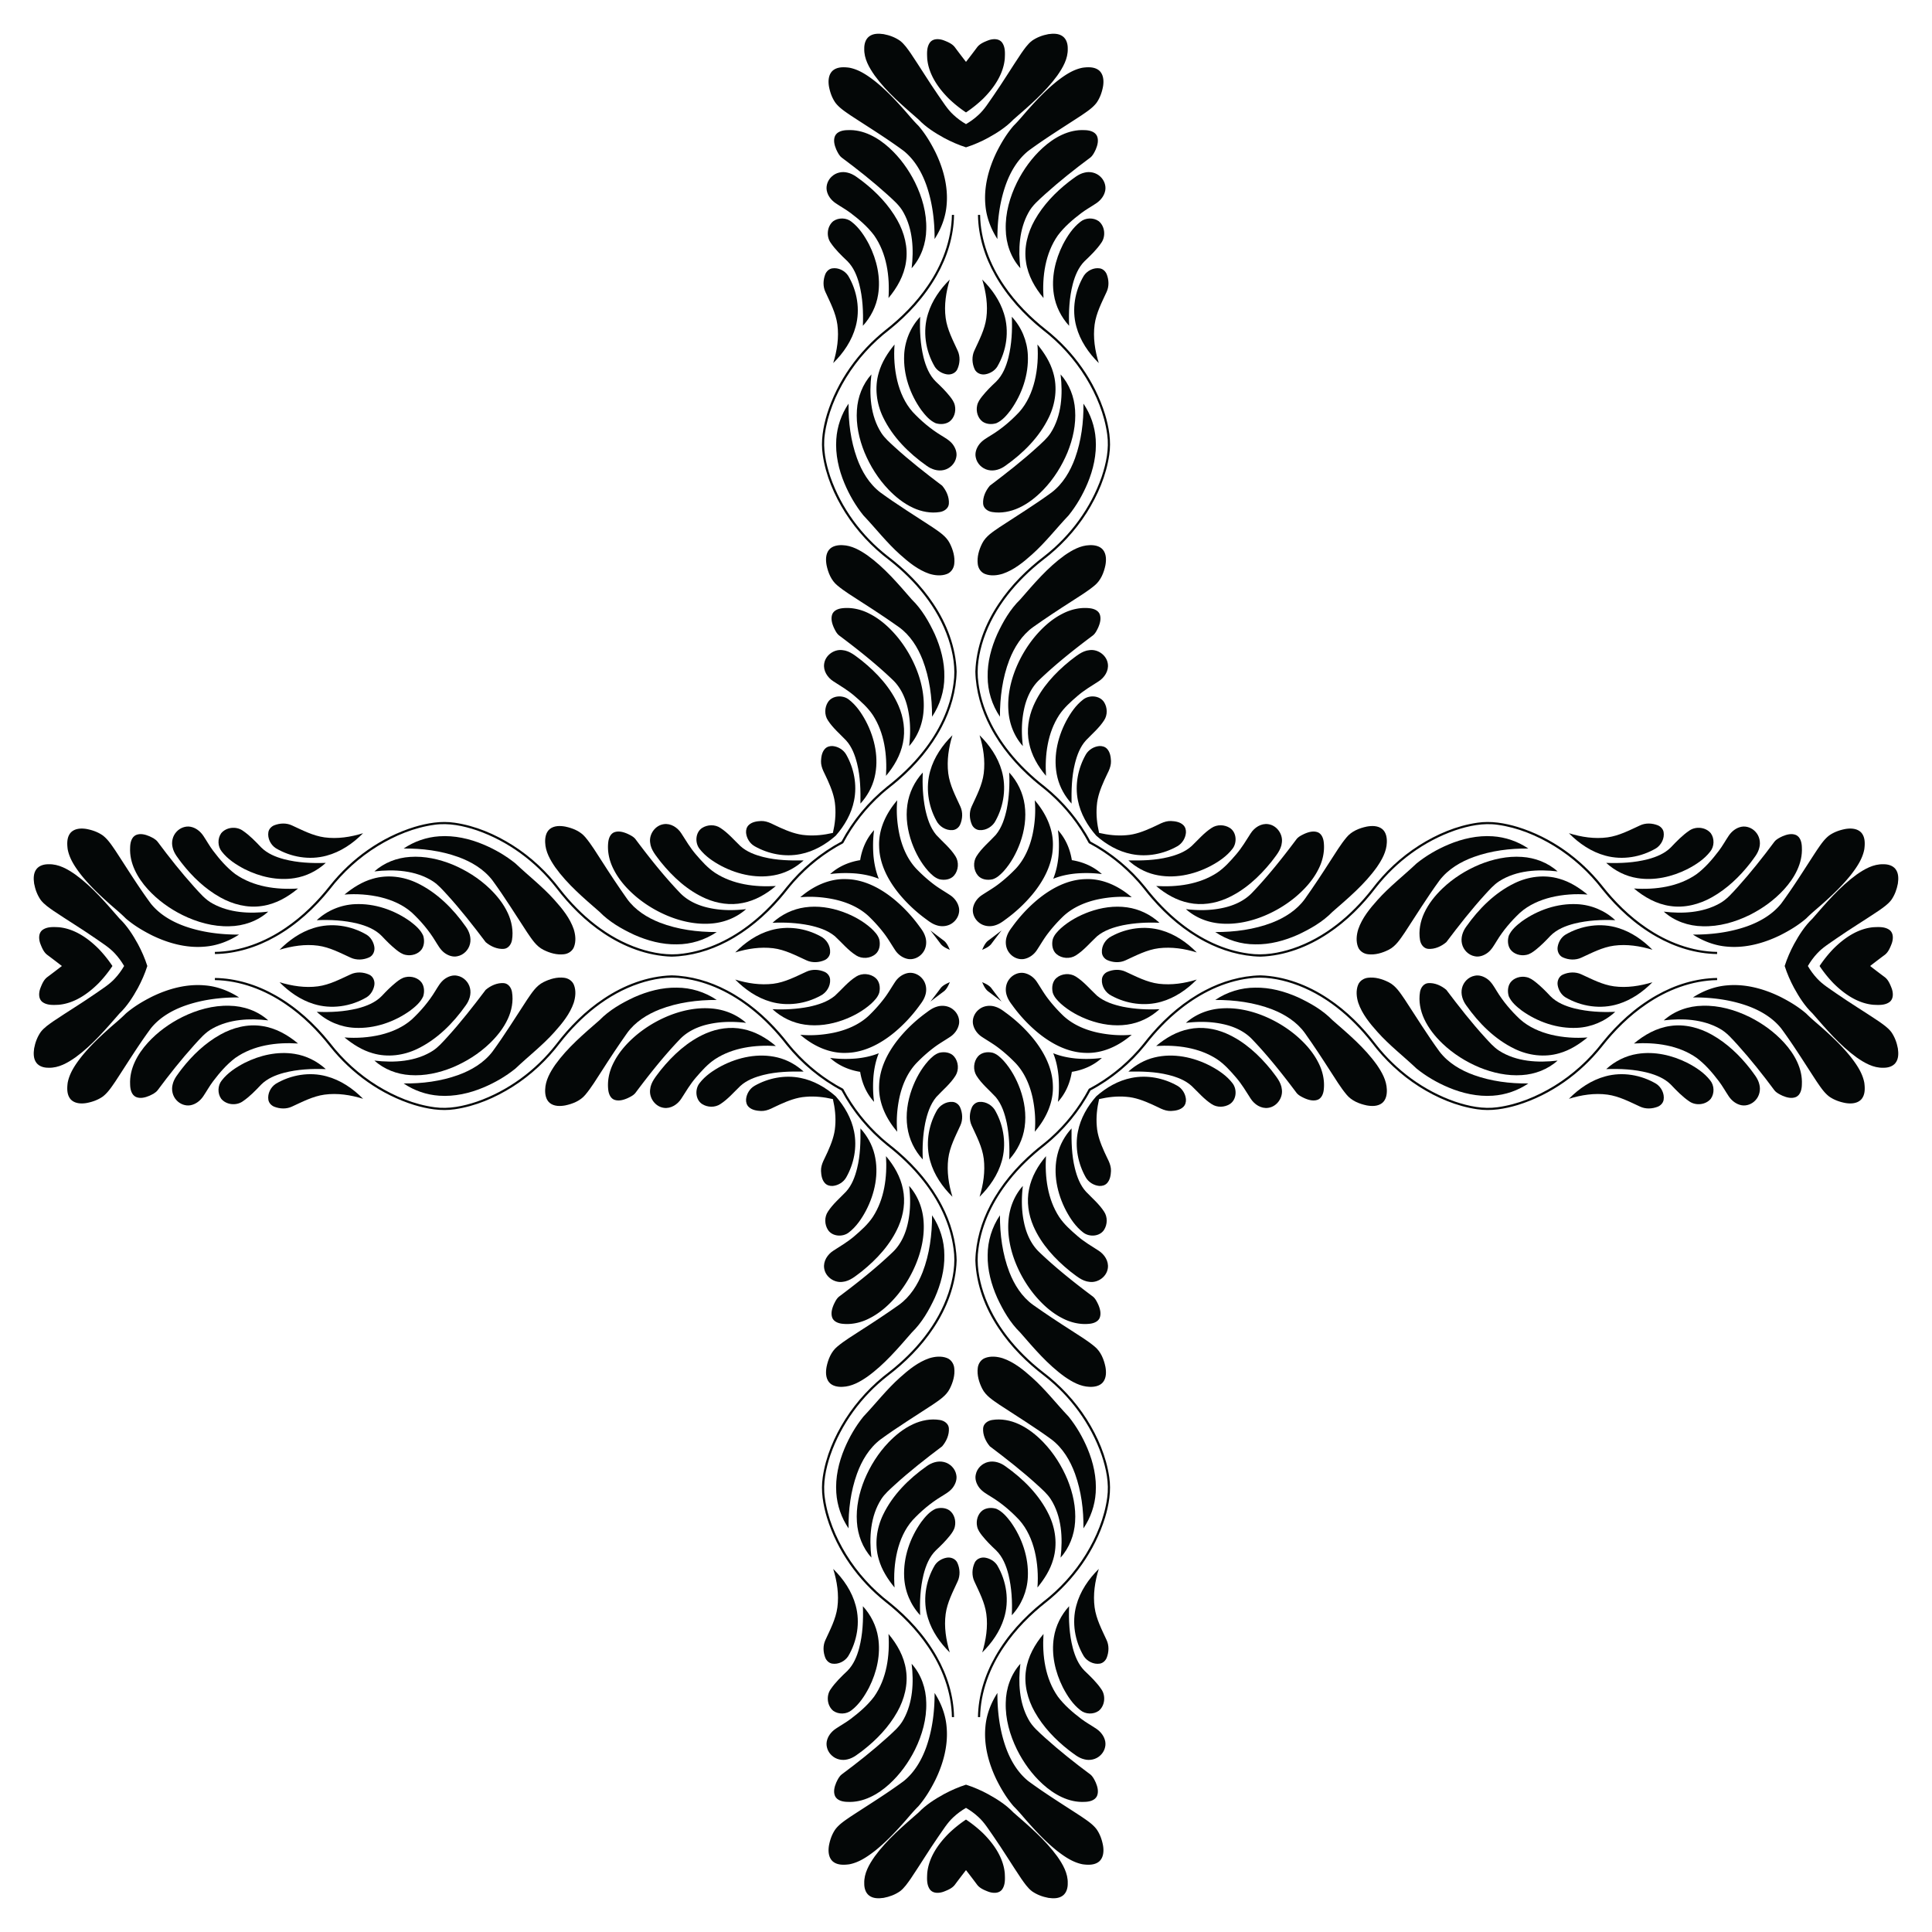
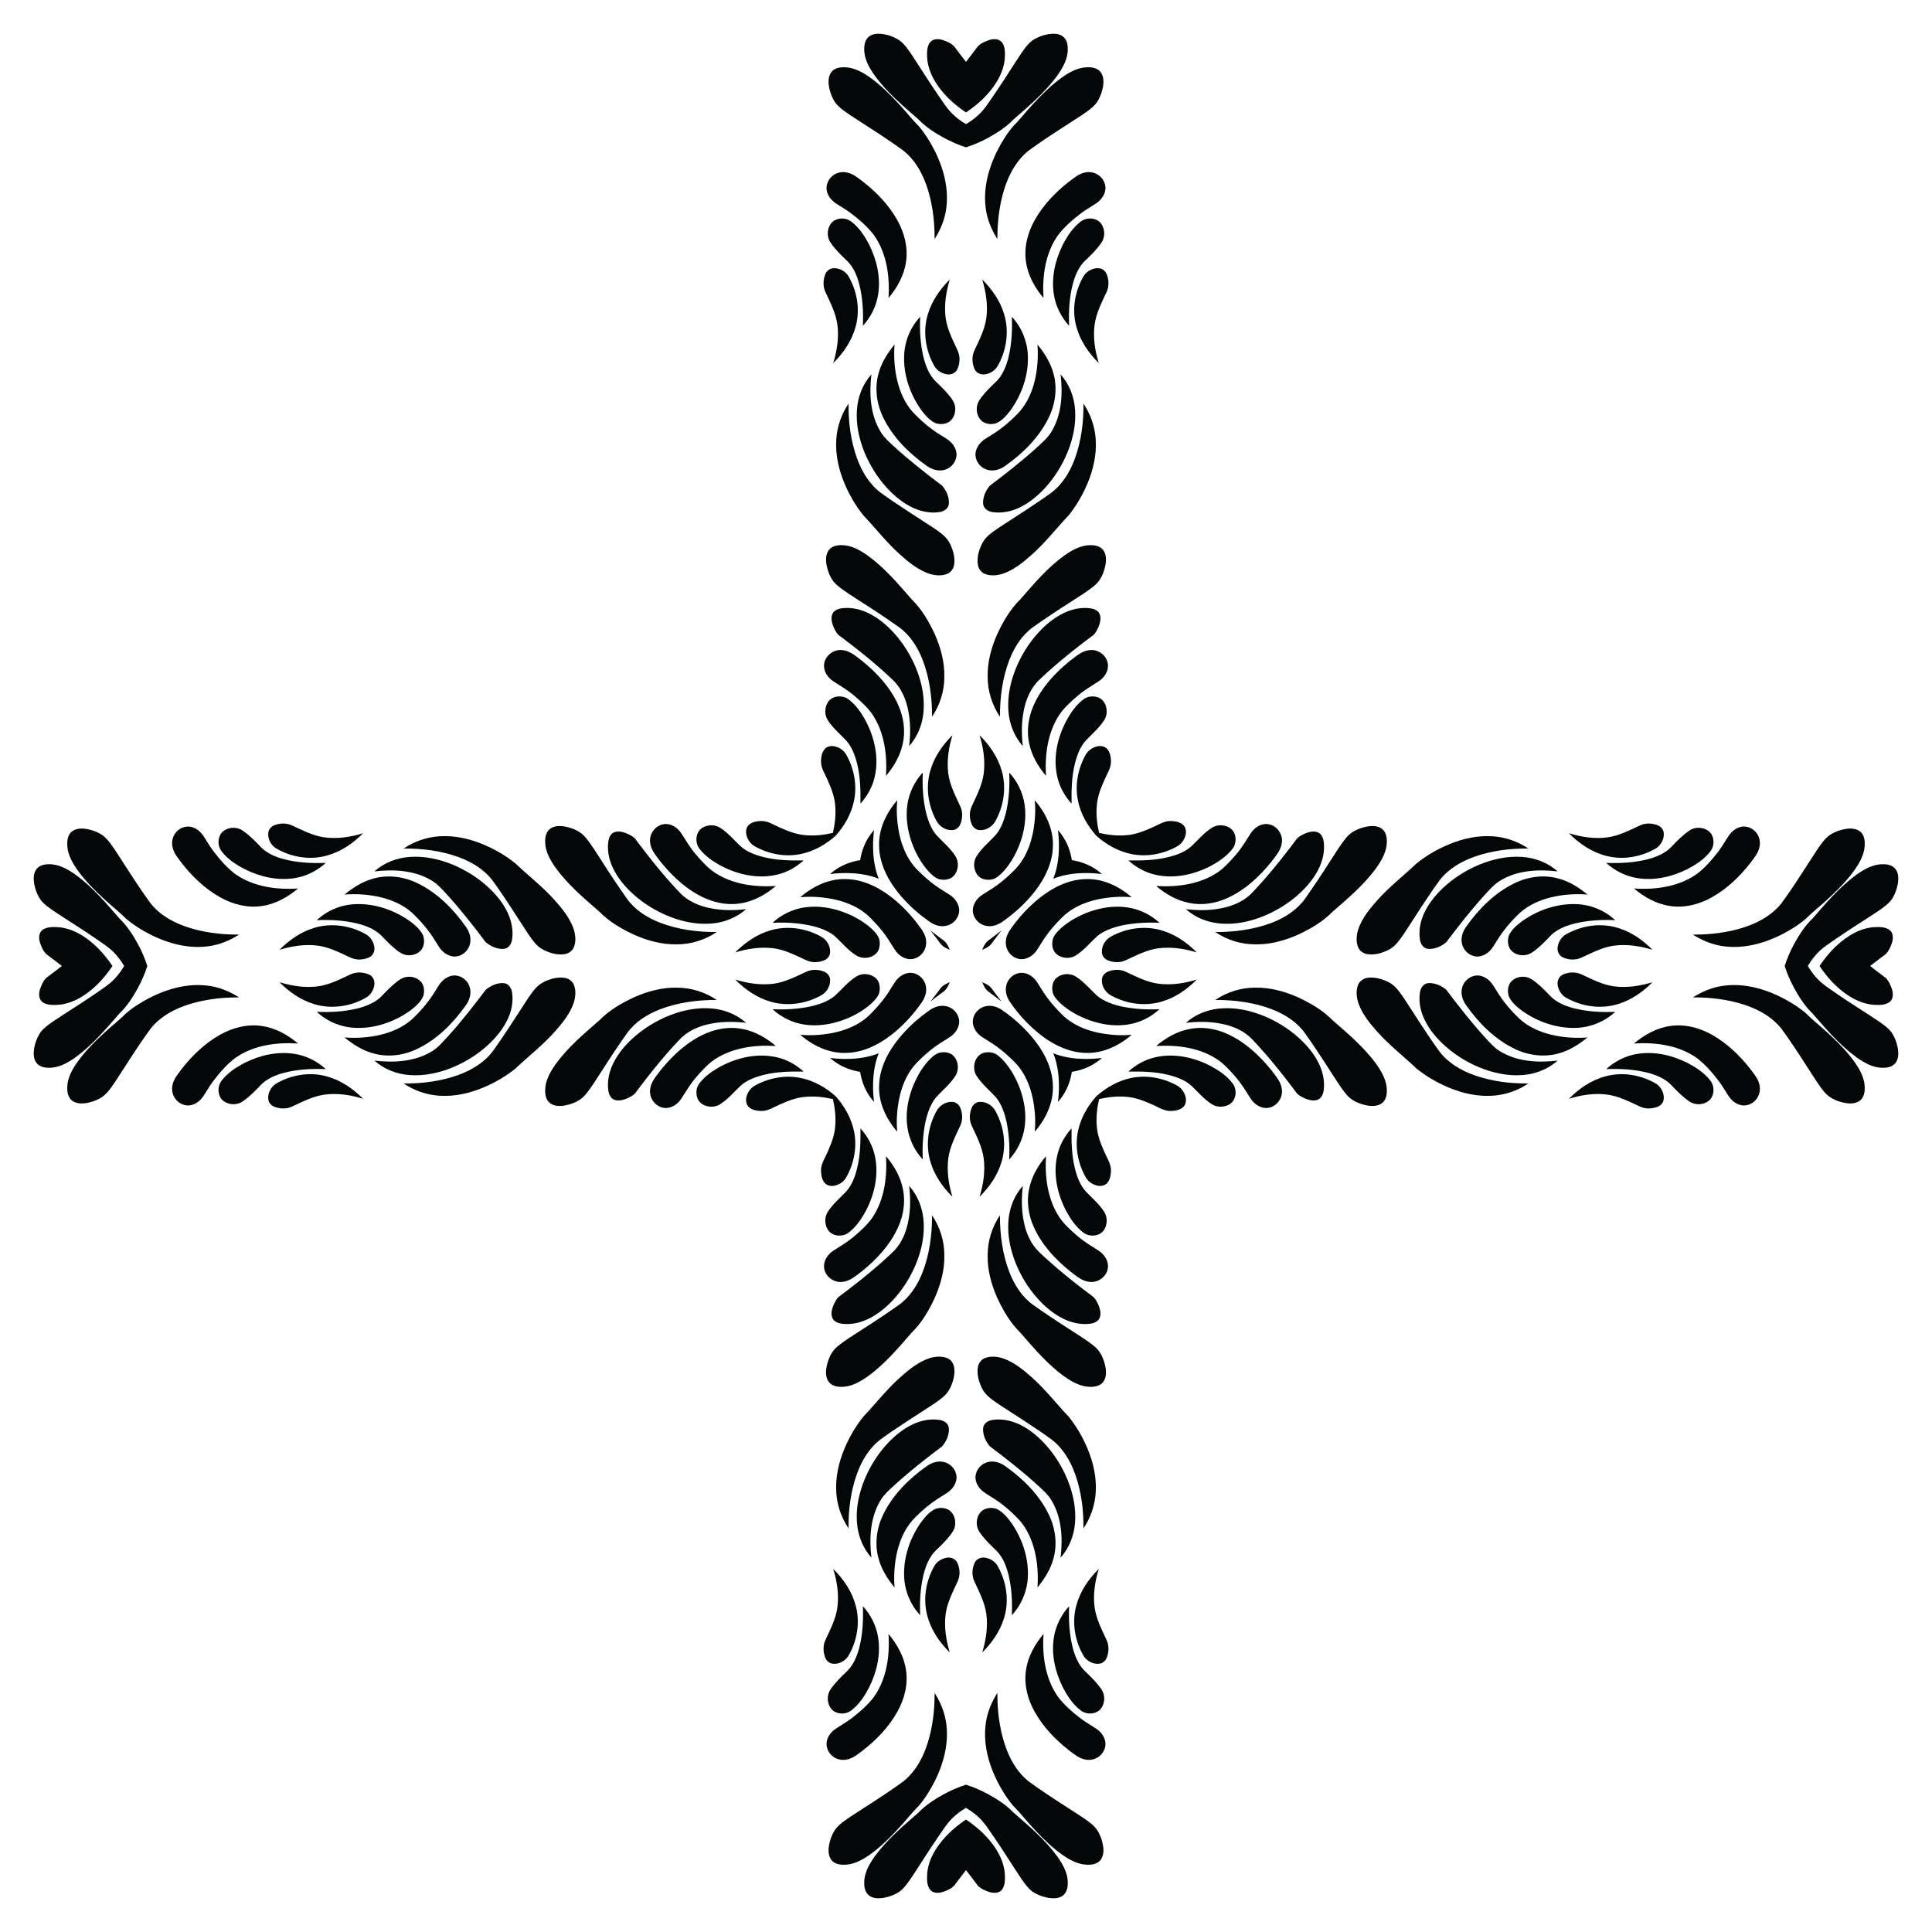
<svg xmlns="http://www.w3.org/2000/svg" viewBox="0 0 1657.877 1657.877">
  <g fill="#040707">
    <path d="M828.938 106.516c3.868-2.261 7.506-4.898 10.79-7.978 5.212-4.778 8.838-10.906 12.898-16.62 8.226-11.858 15.698-24.218 23.76-36.187 2.703-3.817 5.368-7.812 9.112-10.72 4.186-2.962 9.118-4.8 14.154-5.723 4.179-.605 8.97-.701 12.485 2.038 3.116 2.436 4.187 6.6 4.113 10.396.288 8.601-4.223 16.369-9.008 23.169-10.507 14.412-24.232 26.005-37.597 37.656-6.268 6.549-13.991 11.474-21.891 15.815-6.005 3.22-12.307 5.986-18.816 8.06-6.508-2.074-12.81-4.84-18.815-8.06-7.9-4.341-15.623-9.266-21.891-15.815-13.365-11.651-27.09-23.244-37.597-37.656-4.785-6.8-9.296-14.568-9.008-23.17-.074-3.794.997-7.959 4.113-10.395 3.514-2.74 8.306-2.644 12.485-2.038 5.036.923 9.968 2.761 14.154 5.722 3.744 2.91 6.41 6.904 9.111 10.72 8.063 11.97 15.535 24.33 23.76 36.187 4.061 5.715 7.687 11.843 12.9 16.62 3.283 3.081 6.921 5.718 10.788 7.979zM1551.361 828.938c2.261 3.868 4.898 7.506 7.978 10.79 4.778 5.212 10.906 8.838 16.62 12.898 11.858 8.226 24.218 15.698 36.187 23.76 3.817 2.703 7.812 5.368 10.72 9.112 2.961 4.186 4.8 9.118 5.723 14.154.605 4.179.701 8.97-2.038 12.485-2.436 3.116-6.6 4.187-10.396 4.113-8.602.288-16.37-4.223-23.17-9.008-14.412-10.507-26.004-24.232-37.655-37.597-6.549-6.268-11.474-13.991-15.815-21.891-3.22-6.005-5.986-12.307-8.061-18.816 2.075-6.508 4.842-12.81 8.06-18.815 4.342-7.9 9.267-15.623 15.816-21.891 11.651-13.365 23.243-27.09 37.656-37.597 6.8-4.785 14.567-9.296 23.17-9.008 3.794-.074 7.959.997 10.395 4.113 2.74 3.514 2.643 8.306 2.038 12.485-.923 5.036-2.762 9.968-5.722 14.154-2.91 3.744-6.904 6.41-10.721 9.111-11.969 8.063-24.329 15.535-36.186 23.76-5.715 4.061-11.843 7.687-16.62 12.9-3.081 3.283-5.718 6.921-7.979 10.788zM828.938 1551.361c-3.867 2.261-7.505 4.898-10.789 7.978-5.212 4.778-8.838 10.906-12.898 16.62-8.226 11.858-15.698 24.218-23.76 36.187-2.703 3.817-5.368 7.812-9.112 10.72-4.186 2.961-9.118 4.8-14.154 5.723-4.179.605-8.97.701-12.485-2.038-3.116-2.436-4.187-6.6-4.113-10.396-.288-8.602 4.223-16.37 9.008-23.17 10.507-14.412 24.233-26.004 37.597-37.655 6.268-6.549 13.991-11.474 21.892-15.815 6.004-3.22 12.306-5.986 18.815-8.061 6.508 2.075 12.81 4.842 18.815 8.06 7.9 4.342 15.623 9.267 21.892 15.816 13.364 11.651 27.09 23.243 37.596 37.656 4.785 6.8 9.296 14.567 9.008 23.17.074 3.794-.997 7.959-4.113 10.395-3.514 2.74-8.306 2.643-12.485 2.038-5.036-.923-9.968-2.762-14.154-5.722-3.744-2.91-6.41-6.904-9.111-10.721-8.063-11.969-15.535-24.329-23.76-36.186-4.061-5.715-7.687-11.843-12.9-16.62-3.283-3.081-6.921-5.718-10.788-7.979zM106.516 828.938c-2.261-3.867-4.898-7.505-7.978-10.789-4.778-5.212-10.906-8.838-16.62-12.898-11.858-8.226-24.218-15.698-36.187-23.76-3.817-2.703-7.812-5.368-10.72-9.112-2.962-4.186-4.8-9.118-5.723-14.154-.605-4.179-.701-8.97 2.038-12.485 2.436-3.116 6.6-4.187 10.396-4.113 8.601-.288 16.369 4.223 23.169 9.008 14.412 10.507 26.005 24.233 37.656 37.597 6.549 6.268 11.474 13.991 15.815 21.892 3.22 6.004 5.986 12.306 8.06 18.815-2.074 6.508-4.84 12.81-8.06 18.815-4.341 7.9-9.266 15.623-15.815 21.892-11.651 13.364-23.244 27.09-37.656 37.596-6.8 4.785-14.568 9.296-23.17 9.008-3.794.074-7.959-.997-10.395-4.113-2.74-3.514-2.644-8.306-2.038-12.485.923-5.036 2.761-9.968 5.722-14.154 2.91-3.744 6.904-6.41 10.72-9.111 11.97-8.063 24.33-15.535 36.187-23.76 5.715-4.061 11.843-7.687 16.62-12.9 3.081-3.283 5.718-6.921 7.979-10.788z" />
    <path d="M828.938 53.1a740.133 740.133 0 009.616-12.633c2.31-2.983 5.98-4.467 9.406-5.811 3.847-1.433 9.097-1.839 11.895 1.787 2.946 4.046 2.577 9.377 2.348 14.117-1.292 13.342-9.34 24.912-18.584 34.141a107.377 107.377 0 01-14.68 11.776 107.383 107.383 0 01-14.68-11.776c-9.245-9.23-17.293-20.8-18.585-34.141-.229-4.74-.598-10.071 2.348-14.117 2.798-3.626 8.048-3.22 11.895-1.787 3.426 1.344 7.095 2.828 9.406 5.81a740.133 740.133 0 009.615 12.634zM1604.777 828.938a740.125 740.125 0 0012.633 9.616c2.983 2.31 4.467 5.98 5.811 9.406 1.433 3.847 1.839 9.097-1.787 11.895-4.046 2.946-9.377 2.577-14.117 2.348-13.342-1.292-24.912-9.34-34.14-18.584a107.37 107.37 0 01-11.777-14.68 107.376 107.376 0 0111.776-14.68c9.23-9.245 20.8-17.293 34.141-18.585 4.74-.229 10.071-.598 14.117 2.348 3.626 2.798 3.22 8.048 1.787 11.895-1.344 3.426-2.828 7.095-5.81 9.406a740.125 740.125 0 00-12.634 9.615zM828.938 1604.777a739.601 739.601 0 00-9.615 12.633c-2.31 2.983-5.98 4.467-9.406 5.811-3.847 1.433-9.097 1.839-11.895-1.787-2.946-4.046-2.577-9.377-2.348-14.117 1.292-13.342 9.34-24.912 18.584-34.14a107.37 107.37 0 0114.68-11.777 107.37 107.37 0 0114.68 11.776c9.245 9.23 17.293 20.8 18.585 34.141.229 4.74.598 10.071-2.348 14.117-2.798 3.626-8.048 3.22-11.895 1.787-3.426-1.344-7.095-2.828-9.406-5.81a740.65 740.65 0 00-9.615-12.634zM53.1 828.938a739.608 739.608 0 00-12.633-9.615c-2.983-2.31-4.467-5.98-5.811-9.406-1.433-3.847-1.839-9.097 1.787-11.895 4.046-2.946 9.377-2.577 14.117-2.348 13.342 1.292 24.912 9.34 34.141 18.584a107.377 107.377 0 0111.776 14.68 107.377 107.377 0 01-11.776 14.68c-9.23 9.245-20.8 17.293-34.141 18.585-4.74.229-10.071.598-14.117-2.348-3.626-2.798-3.22-8.048-1.787-11.895 1.344-3.426 2.828-7.095 5.81-9.406a740.658 740.658 0 0012.634-9.615zM907.286 69.476c6.49-5.013 13.586-9.827 21.789-11.385 4.807-.635 10.433-.82 14.317 2.599 3.625 3.396 3.898 8.86 3.145 13.46-.916 4.991-2.65 9.923-5.59 14.088-3.447 4.474-8.29 7.553-12.876 10.728-15.262 10.02-30.848 19.596-45.549 30.435-9.333 7.464-15.512 18.133-19.492 29.253-5.242 14.87-7.214 30.752-7.132 46.471-5.627-8.727-9.459-18.687-10.308-29.083-1.477-15.793 2.82-31.594 9.71-45.704 4.009-7.967 8.66-15.697 14.508-22.468 4.962-4.91 9.28-10.41 13.977-15.579 7.295-8.129 14.93-16.007 23.501-22.815zM69.476 750.59c-5.013-6.49-9.827-13.585-11.385-21.788-.635-4.807-.82-10.433 2.599-14.317 3.396-3.625 8.86-3.898 13.46-3.145 4.991.916 9.923 2.65 14.088 5.59 4.474 3.447 7.553 8.29 10.728 12.876 10.02 15.262 19.596 30.848 30.435 45.549 7.464 9.332 18.133 15.512 29.253 19.492 14.87 5.242 30.752 7.214 46.471 7.132-8.727 5.627-18.687 9.459-29.083 10.308-15.793 1.476-31.594-2.82-45.704-9.71-7.967-4.009-15.697-8.66-22.468-14.508-4.91-4.962-10.41-9.281-15.579-13.977-8.129-7.295-16.007-14.93-22.815-23.501zM750.59 1588.4c-6.49 5.014-13.585 9.828-21.788 11.386-4.807.635-10.433.82-14.317-2.599-3.625-3.396-3.898-8.86-3.145-13.46.916-4.991 2.65-9.923 5.59-14.088 3.447-4.474 8.29-7.553 12.876-10.728 15.262-10.02 30.848-19.596 45.549-30.434 9.332-7.465 15.512-18.134 19.492-29.254 5.242-14.87 7.214-30.752 7.132-46.471 5.627 8.727 9.459 18.687 10.308 29.083 1.476 15.793-2.82 31.594-9.71 45.704-4.009 7.967-8.66 15.697-14.508 22.468-4.962 4.91-9.281 10.41-13.977 15.579-7.295 8.13-14.93 16.007-23.501 22.815zM1588.4 907.286c5.014 6.49 9.828 13.586 11.386 21.789.635 4.807.82 10.433-2.599 14.317-3.396 3.625-8.86 3.898-13.46 3.145-4.991-.916-9.923-2.65-14.088-5.59-4.474-3.447-7.553-8.29-10.728-12.876-10.02-15.262-19.596-30.848-30.434-45.549-7.465-9.333-18.134-15.512-29.254-19.492-14.87-5.242-30.752-7.214-46.471-7.132 8.727-5.627 18.687-9.459 29.083-10.308 15.793-1.477 31.594 2.82 45.704 9.71 7.967 4.009 15.697 8.66 22.468 14.508 4.91 4.962 10.41 9.28 15.579 13.977 8.13 7.295 16.007 14.93 22.815 23.501zM1588.4 750.59c5.014-6.49 9.828-13.585 11.386-21.788.635-4.807.82-10.433-2.599-14.317-3.396-3.625-8.86-3.898-13.46-3.145-4.991.916-9.923 2.65-14.088 5.59-4.474 3.447-7.553 8.29-10.728 12.876-10.02 15.262-19.596 30.848-30.434 45.549-7.465 9.332-18.134 15.512-29.254 19.492-14.87 5.242-30.752 7.214-46.471 7.132 8.727 5.627 18.687 9.459 29.083 10.308 15.793 1.476 31.594-2.82 45.704-9.71 7.967-4.009 15.697-8.66 22.468-14.508 4.91-4.962 10.41-9.281 15.579-13.977 8.13-7.295 16.007-14.93 22.815-23.501zM750.59 69.476c-6.49-5.013-13.585-9.827-21.788-11.385-4.807-.635-10.433-.82-14.317 2.599-3.625 3.396-3.898 8.86-3.145 13.46.916 4.991 2.65 9.923 5.59 14.088 3.447 4.474 8.29 7.553 12.876 10.728 15.262 10.02 30.848 19.596 45.549 30.435 9.332 7.464 15.512 18.133 19.492 29.253 5.242 14.87 7.214 30.752 7.132 46.471 5.627-8.727 9.459-18.687 10.308-29.083 1.476-15.793-2.82-31.594-9.71-45.704-4.009-7.967-8.66-15.697-14.508-22.468-4.962-4.91-9.281-10.41-13.977-15.579-7.295-8.129-14.93-16.007-23.501-22.815zM69.476 907.286c-5.013 6.49-9.827 13.586-11.385 21.789-.635 4.807-.82 10.433 2.599 14.317 3.396 3.625 8.86 3.898 13.46 3.145 4.991-.916 9.923-2.65 14.088-5.59 4.474-3.447 7.553-8.29 10.728-12.876 10.02-15.262 19.596-30.848 30.435-45.549 7.464-9.333 18.133-15.512 29.253-19.492 14.87-5.242 30.752-7.214 46.471-7.132-8.727-5.627-18.687-9.459-29.083-10.308-15.793-1.477-31.594 2.82-45.704 9.71-7.967 4.009-15.697 8.66-22.468 14.508-4.91 4.962-10.41 9.28-15.579 13.977-8.129 7.295-16.007 14.93-22.815 23.501zM907.286 1588.4c6.49 5.014 13.586 9.828 21.789 11.386 4.807.635 10.433.82 14.317-2.599 3.625-3.396 3.898-8.86 3.145-13.46-.916-4.991-2.65-9.923-5.59-14.088-3.447-4.474-8.29-7.553-12.876-10.728-15.262-10.02-30.848-19.596-45.549-30.434-9.333-7.465-15.512-18.134-19.492-29.254-5.242-14.87-7.214-30.752-7.132-46.471-5.627 8.727-9.459 18.687-10.308 29.083-1.477 15.793 2.82 31.594 9.71 45.704 4.009 7.967 8.66 15.697 14.508 22.468 4.962 4.91 9.28 10.41 13.977 15.579 7.295 8.13 14.93 16.007 23.501 22.815z" />
-     <path d="M894.735 126.905c9.76-8.875 22.342-15.978 35.928-15.24 3.92.067 8.734 1.049 10.639 4.925 1.654 3.744.524 8.033-1.004 11.63-1.211 2.561-2.474 5.286-4.77 7.058-13.334 9.908-26.366 20.245-38.719 31.357-5.242 4.844-10.942 9.488-14.331 15.904-7.93 14.413-8.816 31.602-6.889 47.624-8.159-9.067-12.39-21.242-12.544-33.366-.421-13.984 3.514-27.792 9.642-40.27 5.523-11.067 12.892-21.279 22.048-29.622zM126.905 763.143c-8.875-9.761-15.978-22.343-15.24-35.928.067-3.921 1.049-8.735 4.925-10.64 3.744-1.654 8.033-.524 11.63 1.004 2.561 1.211 5.286 2.474 7.058 4.77 9.908 13.334 20.245 26.366 31.357 38.719 4.844 5.242 9.488 10.942 15.904 14.331 14.413 7.93 31.602 8.816 47.624 6.889-9.067 8.159-21.242 12.39-33.366 12.544-13.984.421-27.792-3.514-40.27-9.642-11.067-5.523-21.279-12.892-29.622-22.048zM763.143 1530.972c-9.761 8.875-22.343 15.978-35.928 15.24-3.921-.067-8.735-1.049-10.64-4.925-1.654-3.744-.524-8.033 1.004-11.63 1.211-2.561 2.474-5.286 4.77-7.058 13.334-9.908 26.366-20.245 38.719-31.357 5.242-4.844 10.942-9.488 14.331-15.904 7.93-14.413 8.816-31.602 6.889-47.624 8.159 9.067 12.39 21.243 12.544 33.366.421 13.985-3.514 27.792-9.642 40.27-5.523 11.068-12.892 21.279-22.048 29.622zM1530.972 894.735c8.875 9.76 15.978 22.342 15.24 35.928-.067 3.92-1.049 8.734-4.925 10.639-3.744 1.654-8.033.524-11.63-1.004-2.561-1.211-5.286-2.474-7.058-4.77-9.908-13.334-20.245-26.366-31.357-38.719-4.844-5.242-9.488-10.942-15.904-14.331-14.413-7.93-31.602-8.816-47.624-6.889 9.067-8.159 21.243-12.39 33.366-12.544 13.985-.421 27.792 3.514 40.27 9.642 11.068 5.523 21.279 12.892 29.622 22.048zM1530.972 763.143c8.875-9.761 15.978-22.343 15.24-35.928-.067-3.921-1.049-8.735-4.925-10.64-3.744-1.654-8.033-.524-11.63 1.004-2.561 1.211-5.286 2.474-7.058 4.77-9.908 13.334-20.245 26.366-31.357 38.719-4.844 5.242-9.488 10.942-15.904 14.331-14.413 7.93-31.602 8.816-47.624 6.889 9.067 8.159 21.243 12.39 33.366 12.544 13.985.421 27.792-3.514 40.27-9.642 11.068-5.523 21.279-12.892 29.622-22.048zM763.143 126.905c-9.761-8.875-22.343-15.978-35.928-15.24-3.921.067-8.735 1.049-10.64 4.925-1.654 3.744-.524 8.033 1.004 11.63 1.211 2.561 2.474 5.286 4.77 7.058 13.334 9.908 26.366 20.245 38.719 31.357 5.242 4.844 10.942 9.488 14.331 15.904 7.93 14.413 8.816 31.602 6.889 47.624 8.159-9.067 12.39-21.242 12.544-33.366.421-13.984-3.514-27.792-9.642-40.27-5.523-11.067-12.892-21.279-22.048-29.622zM126.905 894.735c-8.875 9.76-15.978 22.342-15.24 35.928.067 3.92 1.049 8.734 4.925 10.639 3.744 1.654 8.033.524 11.63-1.004 2.561-1.211 5.286-2.474 7.058-4.77 9.908-13.334 20.245-26.366 31.357-38.719 4.844-5.242 9.488-10.942 15.904-14.331 14.413-7.93 31.602-8.816 47.624-6.889-9.067-8.159-21.242-12.39-33.366-12.544-13.984-.421-27.792 3.514-40.27 9.642-11.067 5.523-21.279 12.892-29.622 22.048zM894.735 1530.972c9.76 8.875 22.342 15.978 35.928 15.24 3.92-.067 8.734-1.049 10.639-4.925 1.654-3.744.524-8.033-1.004-11.63-1.211-2.561-2.474-5.286-4.77-7.058-13.334-9.908-26.366-20.245-38.719-31.357-5.242-4.844-10.942-9.488-14.331-15.904-7.93-14.413-8.816-31.602-6.889-47.624-8.159 9.067-12.39 21.243-12.544 33.366-.421 13.985 3.514 27.792 9.642 40.27 5.523 11.068 12.892 21.279 22.048 29.622z" />
    <path d="M917.18 156.003c4.172-3.027 8.189-6.69 13.364-7.848 4.696-1.256 10.035-.052 13.586 3.322 3.293 2.968 5.102 7.612 4.297 12.02-.856 4.526-3.906 8.38-7.671 10.913-4.283 2.887-8.838 5.368-12.958 8.491-7.325 5.567-14.442 11.644-19.995 19.035-10.898 15.498-13.57 35.308-12.36 53.818-7.412-8.853-13.364-19.337-15.003-30.907-1.934-12.427 1.38-25.185 7.494-36.017 7.244-12.884 17.647-23.775 29.246-32.827zM156.003 740.697c-3.027-4.172-6.69-8.188-7.848-13.364-1.256-4.696-.052-10.035 3.322-13.586 2.968-3.293 7.612-5.102 12.02-4.297 4.526.856 8.38 3.906 10.913 7.671 2.887 4.283 5.368 8.838 8.491 12.958 5.567 7.325 11.644 14.442 19.035 19.995 15.498 10.898 35.308 13.57 53.818 12.36-8.853 7.412-19.337 13.364-30.907 15.003-12.427 1.934-25.185-1.38-36.017-7.494-12.884-7.244-23.775-17.647-32.827-29.246zM740.697 1501.874c-4.172 3.027-8.188 6.69-13.364 7.849-4.696 1.255-10.035.051-13.586-3.323-3.293-2.968-5.102-7.612-4.297-12.02.856-4.526 3.906-8.38 7.671-10.913 4.283-2.887 8.838-5.368 12.958-8.491 7.325-5.567 14.442-11.644 19.995-19.035 10.898-15.498 13.57-35.307 12.36-53.818 7.412 8.853 13.364 19.338 15.003 30.907 1.934 12.427-1.38 25.185-7.494 36.017-7.244 12.884-17.647 23.775-29.246 32.827zM1501.874 917.18c3.027 4.172 6.69 8.189 7.849 13.364 1.255 4.696.051 10.035-3.323 13.586-2.968 3.293-7.612 5.102-12.02 4.297-4.526-.856-8.38-3.906-10.913-7.671-2.887-4.283-5.368-8.838-8.491-12.958-5.567-7.325-11.644-14.442-19.035-19.995-15.498-10.898-35.307-13.57-53.818-12.36 8.853-7.412 19.338-13.364 30.907-15.003 12.427-1.934 25.185 1.38 36.017 7.494 12.884 7.244 23.775 17.647 32.827 29.246zM1501.874 740.697c3.027-4.172 6.69-8.188 7.849-13.364 1.255-4.696.051-10.035-3.323-13.586-2.968-3.293-7.612-5.102-12.02-4.297-4.526.856-8.38 3.906-10.913 7.671-2.887 4.283-5.368 8.838-8.491 12.958-5.567 7.325-11.644 14.442-19.035 19.995-15.498 10.898-35.307 13.57-53.818 12.36 8.853 7.412 19.338 13.364 30.907 15.003 12.427 1.934 25.185-1.38 36.017-7.494 12.884-7.244 23.775-17.647 32.827-29.246zM740.697 156.003c-4.172-3.027-8.188-6.69-13.364-7.848-4.696-1.256-10.035-.052-13.586 3.322-3.293 2.968-5.102 7.612-4.297 12.02.856 4.526 3.906 8.38 7.671 10.913 4.283 2.887 8.838 5.368 12.958 8.491 7.325 5.567 14.442 11.644 19.995 19.035 10.898 15.498 13.57 35.308 12.36 53.818 7.412-8.853 13.364-19.337 15.003-30.907 1.934-12.427-1.38-25.185-7.494-36.017-7.244-12.884-17.647-23.775-29.246-32.827zM156.003 917.18c-3.027 4.172-6.69 8.189-7.848 13.364-1.256 4.696-.052 10.035 3.322 13.586 2.968 3.293 7.612 5.102 12.02 4.297 4.526-.856 8.38-3.906 10.913-7.671 2.887-4.283 5.368-8.838 8.491-12.958 5.567-7.325 11.644-14.442 19.035-19.995 15.498-10.898 35.308-13.57 53.818-12.36-8.853-7.412-19.337-13.364-30.907-15.003-12.427-1.934-25.185 1.38-36.017 7.494-12.884 7.244-23.775 17.647-32.827 29.246zM917.18 1501.874c4.172 3.027 8.189 6.69 13.364 7.849 4.696 1.255 10.035.051 13.586-3.323 3.293-2.968 5.102-7.612 4.297-12.02-.856-4.526-3.906-8.38-7.671-10.913-4.283-2.887-8.838-5.368-12.958-8.491-7.325-5.567-14.442-11.644-19.995-19.035-10.898-15.498-13.57-35.307-12.36-53.818-7.412 8.853-13.364 19.338-15.003 30.907-1.934 12.427 1.38 25.185 7.494 36.017 7.244 12.884 17.647 23.775 29.246 32.827z" />
-     <path d="M934.338 723.539c-8.424-15.94-19.776-30.328-33.246-42.305-4.563-4.113-9.562-7.694-14.162-11.748-14.907-12.884-27.939-28.168-37.109-45.666-7.701-14.634-12.478-30.944-12.862-47.528.702-20.843 8.417-41 19.965-58.203 10.529-15.89 24.225-29.49 39.361-41.008 22.276-17.41 39.753-41.141 49.056-67.899 3.898-11.636 6.527-24.077 4.777-36.378-2.363-17.351-9.237-33.853-18.318-48.731-9.732-15.852-22.453-29.822-37.198-41.148-16.111-12.936-30.332-28.47-40.528-46.509-8.993-15.815-14.612-33.734-14.87-52.001l1.83-.03c.385 21.76 8.44 42.84 20.66 60.656 9.908 14.626 22.497 27.31 36.37 38.187 23.236 18.518 41.333 43.784 50.164 72.247 3.367 11.208 5.42 23.096 3.64 34.776-2.577 17.78-9.813 34.629-19.36 49.75-9.975 15.705-22.888 29.49-37.722 40.698-22.453 17.58-41.687 40.498-50.82 67.824-3.98 12.087-6.224 25.03-4.356 37.73 2.79 21.567 12.803 41.665 26.226 58.573 8.956 11.363 19.53 21.36 30.93 30.236 15.942 12.88 29.351 28.968 38.987 47.062 18.095 9.636 34.183 23.045 47.063 38.988 8.875 11.4 18.872 21.974 30.235 30.93 16.909 13.423 37.006 23.435 58.574 26.226 12.7 1.868 25.642-.377 37.73-4.356 27.325-9.134 50.244-28.368 67.824-50.82 11.208-14.834 24.993-27.748 40.697-37.723 15.122-9.547 31.97-16.783 49.75-19.36 11.681-1.779 23.568.274 34.776 3.64 28.464 8.831 53.73 26.928 72.248 50.164 10.876 13.874 23.56 26.462 38.187 36.371 17.816 12.22 38.896 20.275 60.655 20.659l-.03 1.831c-18.266-.259-36.186-5.877-52-14.87-18.039-10.197-33.573-24.417-46.51-40.528-11.326-14.745-25.295-27.467-41.147-37.198-14.878-9.082-31.38-15.956-48.731-18.318-12.301-1.75-24.742.878-36.379 4.777-26.757 9.303-50.488 26.78-67.898 49.055-11.518 15.136-25.119 28.833-41.008 39.362-17.203 11.547-37.36 19.263-58.204 19.965-16.583-.384-32.893-5.161-47.527-12.862-17.499-9.17-32.783-22.202-45.667-37.11-4.053-4.6-7.634-9.598-11.747-14.161-11.978-13.471-26.367-24.823-42.306-33.247zM934.338 934.338c15.94-8.424 30.328-19.776 42.306-33.246 4.112-4.563 7.693-9.562 11.747-14.162 12.884-14.907 28.168-27.939 45.666-37.109 14.634-7.701 30.945-12.478 47.528-12.862 20.843.702 41 8.417 58.204 19.965 15.889 10.529 29.49 24.225 41.007 39.361 17.41 22.276 41.141 39.753 67.899 49.056 11.636 3.898 24.077 6.527 36.378 4.777 17.351-2.363 33.853-9.237 48.731-18.318 15.852-9.732 29.822-22.453 41.148-37.198 12.936-16.111 28.47-30.332 46.509-40.528 15.815-8.993 33.735-14.612 52.001-14.87l.03 1.83c-21.76.385-42.84 8.44-60.655 20.66-14.627 9.908-27.312 22.497-38.188 36.37-18.517 23.236-43.784 41.333-72.247 50.164-11.208 3.367-23.096 5.42-34.776 3.64-17.78-2.577-34.629-9.813-49.75-19.36-15.705-9.975-29.49-22.888-40.698-37.722-17.58-22.453-40.498-41.687-67.824-50.82-12.087-3.98-25.03-6.224-37.73-4.356-21.567 2.79-41.665 12.803-58.573 26.226-11.363 8.956-21.36 19.53-30.235 30.93-12.88 15.942-28.968 29.351-47.063 38.987-9.636 18.095-23.045 34.183-38.988 47.063-11.4 8.875-21.973 18.872-30.93 30.235-13.423 16.909-23.435 37.006-26.226 58.574-1.868 12.7.377 25.642 4.356 37.73 9.134 27.325 28.368 50.244 50.82 67.824 14.834 11.208 27.748 24.993 37.723 40.697 9.547 15.122 16.783 31.97 19.36 49.75 1.779 11.681-.274 23.568-3.64 34.776-8.831 28.464-26.928 53.73-50.164 72.248-13.873 10.876-26.462 23.56-36.371 38.187-12.22 17.816-20.275 38.896-20.659 60.655l-1.831-.03c.259-18.266 5.877-36.186 14.87-52 10.197-18.039 24.418-33.573 40.528-46.51 14.745-11.326 27.467-25.295 37.198-41.147 9.082-14.878 15.956-31.38 18.319-48.731 1.75-12.301-.88-24.742-4.778-36.379-9.303-26.757-26.78-50.488-49.055-67.898-15.136-11.518-28.833-25.119-39.362-41.008-11.547-17.203-19.263-37.36-19.965-58.204.384-16.583 5.162-32.893 12.863-47.527 9.17-17.499 22.202-32.783 37.109-45.667 4.6-4.053 9.598-7.634 14.161-11.747 13.471-11.978 24.823-26.367 33.247-42.306zM723.539 934.338c8.424 15.94 19.776 30.328 33.246 42.306 4.563 4.112 9.562 7.693 14.162 11.747 14.907 12.884 27.939 28.168 37.11 45.666 7.7 14.634 12.477 30.945 12.861 47.528-.701 20.843-8.417 41-19.965 58.204-10.529 15.889-24.225 29.49-39.361 41.007-22.276 17.41-39.753 41.141-49.056 67.899-3.898 11.636-6.527 24.077-4.777 36.378 2.363 17.351 9.237 33.853 18.318 48.731 9.732 15.852 22.454 29.822 37.198 41.148 16.111 12.936 30.332 28.47 40.528 46.509 8.993 15.815 14.612 33.735 14.87 52.001l-1.83.03c-.384-21.76-8.44-42.84-20.66-60.655-9.908-14.627-22.497-27.312-36.37-38.188-23.236-18.517-41.333-43.784-50.164-72.247-3.367-11.208-5.42-23.096-3.64-34.776 2.577-17.78 9.813-34.629 19.36-49.75 9.975-15.705 22.888-29.49 37.722-40.698 22.453-17.58 41.687-40.498 50.82-67.824 3.98-12.087 6.225-25.03 4.356-37.73-2.79-21.567-12.803-41.665-26.226-58.573-8.956-11.363-19.529-21.36-30.929-30.235-15.943-12.88-29.352-28.968-38.988-47.063-18.095-9.636-34.183-23.045-47.063-38.988-8.875-11.4-18.872-21.973-30.235-30.93-16.908-13.423-37.006-23.435-58.573-26.226-12.7-1.868-25.643.377-37.73 4.356-27.326 9.134-50.244 28.368-67.825 50.82-11.208 14.834-24.993 27.748-40.697 37.723-15.122 9.547-31.97 16.783-49.75 19.36-11.68 1.779-23.568-.274-34.776-3.64-28.464-8.831-53.73-26.928-72.248-50.164-10.875-13.873-23.56-26.462-38.187-36.371-17.816-12.22-38.896-20.275-60.655-20.659l.03-1.831c18.266.259 36.186 5.877 52.001 14.87 18.038 10.197 33.573 24.418 46.509 40.528 11.326 14.745 25.295 27.467 41.148 37.198 14.877 9.082 31.38 15.956 48.73 18.319 12.301 1.75 24.743-.88 36.379-4.778 26.758-9.303 50.488-26.78 67.898-49.055 11.519-15.136 25.119-28.833 41.008-39.362 17.204-11.547 37.36-19.263 58.204-19.965 16.583.384 32.893 5.162 47.527 12.863 17.5 9.17 32.783 22.202 45.667 37.109 4.054 4.6 7.635 9.598 11.747 14.161 11.978 13.471 26.367 24.823 42.306 33.247zM723.539 723.539c-15.94 8.424-30.328 19.776-42.305 33.246-4.113 4.563-7.694 9.562-11.748 14.162-12.884 14.907-28.168 27.939-45.666 37.11-14.634 7.7-30.944 12.477-47.528 12.861-20.843-.701-41-8.417-58.203-19.965-15.89-10.529-29.49-24.225-41.008-39.361-17.41-22.276-41.141-39.753-67.899-49.056-11.636-3.898-24.077-6.527-36.378-4.777-17.351 2.363-33.853 9.237-48.731 18.318-15.852 9.732-29.822 22.454-41.148 37.198-12.936 16.111-28.47 30.332-46.509 40.528-15.815 8.993-33.734 14.612-52.001 14.87l-.03-1.83c21.76-.384 42.84-8.44 60.656-20.66 14.626-9.908 27.31-22.497 38.187-36.37 18.518-23.236 43.784-41.333 72.247-50.164 11.208-3.367 23.096-5.42 34.776-3.64 17.78 2.577 34.629 9.813 49.75 19.36 15.705 9.975 29.49 22.888 40.698 37.722 17.58 22.453 40.498 41.687 67.824 50.82 12.087 3.98 25.03 6.225 37.73 4.356 21.567-2.79 41.665-12.803 58.573-26.226 11.363-8.956 21.36-19.529 30.236-30.929 12.88-15.943 28.968-29.352 47.062-38.988 9.636-18.095 23.045-34.183 38.988-47.063 11.4-8.875 21.974-18.872 30.93-30.235 13.423-16.908 23.435-37.006 26.226-58.573 1.868-12.7-.377-25.643-4.356-37.73-9.134-27.326-28.368-50.244-50.82-67.825-14.834-11.208-27.748-24.993-37.723-40.697-9.547-15.122-16.783-31.97-19.36-49.75-1.779-11.68.274-23.568 3.64-34.776 8.831-28.464 26.928-53.73 50.164-72.248 13.874-10.875 26.462-23.56 36.371-38.187 12.22-17.816 20.275-38.896 20.659-60.655l1.831.03c-.259 18.266-5.877 36.186-14.87 52.001-10.197 18.038-24.417 33.573-40.528 46.509-14.745 11.326-27.467 25.295-37.198 41.148-9.082 14.877-15.956 31.38-18.318 48.73-1.75 12.301.878 24.743 4.777 36.379 9.303 26.758 26.78 50.488 49.055 67.898 15.136 11.519 28.833 25.119 39.362 41.008 11.547 17.204 19.263 37.36 19.965 58.204-.384 16.583-5.161 32.893-12.862 47.527-9.17 17.5-22.202 32.783-37.11 45.667-4.6 4.054-9.598 7.635-14.161 11.747-13.471 11.978-24.823 26.367-33.247 42.306z" />
    <path d="M927.119 190.321c4.348-3.566 11.112-3.78 15.697-.546 5.353 4.342 6.21 12.958 2.274 18.525-4.032 5.936-9.252 10.942-14.435 15.86-5.272 5.294-8.159 12.426-10.064 19.522-3.041 11.695-3.61 23.87-3.174 35.898-6.793-7.435-11.511-16.797-13.07-26.765-2.34-14.67 1.108-29.77 7.717-42.92 3.817-7.302 8.461-14.479 15.055-19.574zM190.321 730.759c-3.566-4.35-3.78-11.113-.546-15.698 4.342-5.353 12.958-6.21 18.525-2.274 5.936 4.032 10.942 9.252 15.86 14.435 5.294 5.272 12.426 8.159 19.522 10.064 11.695 3.041 23.87 3.61 35.898 3.174-7.435 6.793-16.797 11.511-26.765 13.07-14.67 2.34-29.77-1.108-42.92-7.717-7.302-3.817-14.479-8.461-19.574-15.054zM730.759 1467.555c-4.35 3.567-11.113 3.78-15.698.547-5.353-4.342-6.21-12.958-2.274-18.525 4.032-5.937 9.252-10.943 14.435-15.86 5.272-5.294 8.159-12.426 10.064-19.522 3.041-11.695 3.61-23.87 3.174-35.898 6.793 7.435 11.511 16.797 13.07 26.765 2.34 14.67-1.108 29.77-7.717 42.92-3.817 7.302-8.461 14.479-15.054 19.573zM1467.555 927.119c3.567 4.348 3.78 11.112.547 15.697-4.342 5.353-12.958 6.21-18.525 2.274-5.937-4.032-10.943-9.252-15.86-14.435-5.294-5.272-12.426-8.159-19.522-10.064-11.695-3.041-23.87-3.61-35.898-3.174 7.435-6.793 16.797-11.511 26.765-13.07 14.67-2.34 29.77 1.108 42.92 7.717 7.302 3.817 14.479 8.461 19.573 15.055zM1467.555 730.759c3.567-4.35 3.78-11.113.547-15.698-4.342-5.353-12.958-6.21-18.525-2.274-5.937 4.032-10.943 9.252-15.86 14.435-5.294 5.272-12.426 8.159-19.522 10.064-11.695 3.041-23.87 3.61-35.898 3.174 7.435 6.793 16.797 11.511 26.765 13.07 14.67 2.34 29.77-1.108 42.92-7.717 7.302-3.817 14.479-8.461 19.573-15.054zM730.759 190.321c-4.35-3.566-11.113-3.78-15.698-.546-5.353 4.342-6.21 12.958-2.274 18.525 4.032 5.936 9.252 10.942 14.435 15.86 5.272 5.294 8.159 12.426 10.064 19.522 3.041 11.695 3.61 23.87 3.174 35.898 6.793-7.435 11.511-16.797 13.07-26.765 2.34-14.67-1.108-29.77-7.717-42.92-3.817-7.302-8.461-14.479-15.054-19.574zM190.321 927.119c-3.566 4.348-3.78 11.112-.546 15.697 4.342 5.353 12.958 6.21 18.525 2.274 5.936-4.032 10.942-9.252 15.86-14.435 5.294-5.272 12.426-8.159 19.522-10.064 11.695-3.041 23.87-3.61 35.898-3.174-7.435-6.793-16.797-11.511-26.765-13.07-14.67-2.34-29.77 1.108-42.92 7.717-7.302 3.817-14.479 8.461-19.574 15.055zM927.119 1467.555c4.348 3.567 11.112 3.78 15.697.547 5.353-4.342 6.21-12.958 2.274-18.525-4.032-5.937-9.252-10.943-14.435-15.86-5.272-5.294-8.159-12.426-10.064-19.522-3.041-11.695-3.61-23.87-3.174-35.898-6.793 7.435-11.511 16.797-13.07 26.765-2.34 14.67 1.108 29.77 7.717 42.92 3.817 7.302 8.461 14.479 15.055 19.573z" />
    <path d="M930.013 236.668c2.909-4.416 8.446-7.229 13.763-6.372 2.687.428 4.887 2.547 5.906 5.02 1.876 4.814 2.156 10.389-.066 15.144-4.135 9.023-8.905 18.008-10.293 27.961-1.506 11.135.244 22.49 3.566 33.152-8.83-8.69-16.08-19.337-19.3-31.41-3.987-14.582-1.248-30.582 6.424-43.495zM236.668 727.864c-4.416-2.909-7.229-8.446-6.372-13.763.428-2.687 2.547-4.887 5.02-5.906 4.814-1.876 10.389-2.156 15.144.066 9.023 4.135 18.008 8.905 27.961 10.293 11.135 1.506 22.49-.244 33.152-3.566-8.69 8.83-19.337 16.08-31.41 19.3-14.582 3.987-30.582 1.248-43.495-6.424zM727.864 1421.21c-2.909 4.415-8.446 7.228-13.763 6.371-2.687-.428-4.887-2.547-5.906-5.02-1.876-4.814-2.156-10.389.066-15.144 4.135-9.023 8.905-18.008 10.293-27.961 1.506-11.134-.244-22.49-3.566-33.152 8.83 8.69 16.08 19.337 19.3 31.41 3.987 14.582 1.248 30.582-6.424 43.495zM1421.21 930.013c4.415 2.909 7.228 8.446 6.371 13.763-.428 2.687-2.547 4.887-5.02 5.906-4.814 1.876-10.389 2.156-15.144-.066-9.023-4.135-18.008-8.905-27.961-10.293-11.134-1.506-22.49.244-33.152 3.566 8.69-8.83 19.337-16.08 31.41-19.3 14.582-3.987 30.582-1.248 43.495 6.424zM1421.21 727.864c4.415-2.909 7.228-8.446 6.371-13.763-.428-2.687-2.547-4.887-5.02-5.906-4.814-1.876-10.389-2.156-15.144.066-9.023 4.135-18.008 8.905-27.961 10.293-11.134 1.506-22.49-.244-33.152-3.566 8.69 8.83 19.337 16.08 31.41 19.3 14.582 3.987 30.582 1.248 43.495-6.424zM727.864 236.668c-2.909-4.416-8.446-7.229-13.763-6.372-2.687.428-4.887 2.547-5.906 5.02-1.876 4.814-2.156 10.389.066 15.144 4.135 9.023 8.905 18.008 10.293 27.961 1.506 11.135-.244 22.49-3.566 33.152 8.83-8.69 16.08-19.337 19.3-31.41 3.987-14.582 1.248-30.582-6.424-43.495zM236.668 930.013c-4.416 2.909-7.229 8.446-6.372 13.763.428 2.687 2.547 4.887 5.02 5.906 4.814 1.876 10.389 2.156 15.144-.066 9.023-4.135 18.008-8.905 27.961-10.293 11.135-1.506 22.49.244 33.152 3.566-8.69-8.83-19.337-16.08-31.41-19.3-14.582-3.987-30.582-1.248-43.495 6.424zM930.013 1421.21c2.909 4.415 8.446 7.228 13.763 6.371 2.687-.428 4.887-2.547 5.906-5.02 1.876-4.814 2.156-10.389-.066-15.144-4.135-9.023-8.905-18.008-10.293-27.961-1.506-11.134.244-22.49 3.566-33.152-8.83 8.69-16.08 19.337-19.3 31.41-3.987 14.582-1.248 30.582 6.424 43.495zM842.873 239.887c8.255 8.151 15.143 17.979 18.607 29.135 4.82 15.121 2.288 32.06-5.73 45.63-2.23 3.5-6.106 5.81-10.145 6.534-3.603.702-7.701-.923-9.259-4.37-2.26-4.977-2.584-10.936-.236-15.956 4.12-9.023 8.934-18.016 10.277-27.984 1.492-11.082-.324-22.35-3.514-32.99zM239.887 815.004c8.151-8.255 17.979-15.143 29.135-18.607 15.121-4.82 32.06-2.288 45.63 5.73 3.5 2.23 5.81 6.106 6.534 10.145.702 3.603-.923 7.701-4.37 9.259-4.977 2.26-10.936 2.584-15.956.236-9.023-4.12-18.016-8.934-27.984-10.277-11.082-1.492-22.35.324-32.99 3.514zM815.004 1417.99c-8.255-8.151-15.143-17.979-18.607-29.135-4.82-15.121-2.288-32.059 5.73-45.63 2.23-3.5 6.106-5.81 10.145-6.534 3.603-.702 7.701.923 9.259 4.37 2.26 4.977 2.584 10.936.236 15.957-4.12 9.022-8.934 18.015-10.277 27.983-1.492 11.082.324 22.35 3.514 32.99zM1417.99 842.873c-8.151 8.255-17.979 15.143-29.135 18.607-15.121 4.82-32.059 2.288-45.63-5.73-3.5-2.23-5.81-6.106-6.534-10.145-.702-3.603.923-7.701 4.37-9.259 4.977-2.26 10.936-2.584 15.957-.236 9.022 4.12 18.015 8.934 27.983 10.277 11.082 1.492 22.35-.324 32.99-3.514zM1417.99 815.004c-8.151-8.255-17.979-15.143-29.135-18.607-15.121-4.82-32.059-2.288-45.63 5.73-3.5 2.23-5.81 6.106-6.534 10.145-.702 3.603.923 7.701 4.37 9.259 4.977 2.26 10.936 2.584 15.957.236 9.022-4.12 18.015-8.934 27.983-10.277 11.082-1.492 22.35.324 32.99 3.514zM815.004 239.887c-8.255 8.151-15.143 17.979-18.607 29.135-4.82 15.121-2.288 32.06 5.73 45.63 2.23 3.5 6.106 5.81 10.145 6.534 3.603.702 7.701-.923 9.259-4.37 2.26-4.977 2.584-10.936.236-15.956-4.12-9.023-8.934-18.016-10.277-27.984-1.492-11.082.324-22.35 3.514-32.99zM239.887 842.873c8.151 8.255 17.979 15.143 29.135 18.607 15.121 4.82 32.06 2.288 45.63-5.73 3.5-2.23 5.81-6.106 6.534-10.145.702-3.603-.923-7.701-4.37-9.259-4.977-2.26-10.936-2.584-15.956-.236-9.023 4.12-18.016 8.934-27.984 10.277-11.082 1.492-22.35-.324-32.99-3.514zM842.873 1417.99c8.255-8.151 15.143-17.979 18.607-29.135 4.82-15.121 2.288-32.059-5.73-45.63-2.23-3.5-6.106-5.81-10.145-6.534-3.603-.702-7.701.923-9.259 4.37-2.26 4.977-2.584 10.936-.236 15.957 4.12 9.022 8.934 18.015 10.277 27.983 1.492 11.082-.324 22.35-3.514 32.99z" />
    <path d="M868.25 271.82c8.284 8.86 13.216 20.689 13.755 32.805.798 16.871-5.013 33.698-14.774 47.35-3.352 4.4-7.103 8.897-12.271 11.186-3.891 1.204-8.476.997-11.873-1.41-4.098-3.086-5.67-8.764-4.615-13.66.576-3.064 2.474-5.64 4.357-8.04 3.58-4.482 7.649-8.535 11.843-12.441 5.737-5.582 8.757-13.283 10.698-20.903 2.77-11.392 3.412-23.206 2.88-34.887zM271.82 789.627c8.86-8.284 20.689-13.216 32.805-13.755 16.871-.798 33.698 5.013 47.35 14.774 4.4 3.352 8.897 7.103 11.186 12.271 1.204 3.891.997 8.477-1.41 11.873-3.086 4.098-8.764 5.67-13.66 4.615-3.064-.576-5.64-2.474-8.04-4.357-4.482-3.58-8.535-7.649-12.441-11.843-5.582-5.737-13.283-8.757-20.903-10.698-11.392-2.77-23.206-3.412-34.887-2.88zM789.627 1386.057c-8.284-8.86-13.216-20.689-13.755-32.805-.798-16.871 5.013-33.698 14.774-47.35 3.352-4.4 7.103-8.897 12.271-11.186 3.891-1.204 8.477-.997 11.873 1.41 4.098 3.086 5.67 8.764 4.615 13.66-.576 3.064-2.474 5.64-4.357 8.04-3.58 4.482-7.649 8.535-11.843 12.441-5.737 5.582-8.757 13.283-10.698 20.903-2.77 11.392-3.412 23.206-2.88 34.887zM1386.057 868.25c-8.86 8.284-20.689 13.216-32.805 13.755-16.871.798-33.698-5.013-47.35-14.774-4.4-3.352-8.897-7.103-11.186-12.271-1.204-3.891-.997-8.476 1.41-11.873 3.086-4.098 8.764-5.67 13.66-4.615 3.064.576 5.64 2.474 8.04 4.357 4.482 3.58 8.535 7.649 12.441 11.843 5.582 5.737 13.283 8.757 20.903 10.698 11.392 2.77 23.206 3.412 34.887 2.88zM1386.057 789.627c-8.86-8.284-20.689-13.216-32.805-13.755-16.871-.798-33.698 5.013-47.35 14.774-4.4 3.352-8.897 7.103-11.186 12.271-1.204 3.891-.997 8.477 1.41 11.873 3.086 4.098 8.764 5.67 13.66 4.615 3.064-.576 5.64-2.474 8.04-4.357 4.482-3.58 8.535-7.649 12.441-11.843 5.582-5.737 13.283-8.757 20.903-10.698 11.392-2.77 23.206-3.412 34.887-2.88zM789.627 271.82c-8.284 8.86-13.216 20.689-13.755 32.805-.798 16.871 5.013 33.698 14.774 47.35 3.352 4.4 7.103 8.897 12.271 11.186 3.891 1.204 8.477.997 11.873-1.41 4.098-3.086 5.67-8.764 4.615-13.66-.576-3.064-2.474-5.64-4.357-8.04-3.58-4.482-7.649-8.535-11.843-12.441-5.737-5.582-8.757-13.283-10.698-20.903-2.77-11.392-3.412-23.206-2.88-34.887zM271.82 868.25c8.86 8.284 20.689 13.216 32.805 13.755 16.871.798 33.698-5.013 47.35-14.774 4.4-3.352 8.897-7.103 11.186-12.271 1.204-3.891.997-8.476-1.41-11.873-3.086-4.098-8.764-5.67-13.66-4.615-3.064.576-5.64 2.474-8.04 4.357-4.482 3.58-8.535 7.649-12.441 11.843-5.582 5.737-13.283 8.757-20.903 10.698-11.392 2.77-23.206 3.412-34.887 2.88zM868.25 1386.057c8.284-8.86 13.216-20.689 13.755-32.805.798-16.871-5.013-33.698-14.774-47.35-3.352-4.4-7.103-8.897-12.271-11.186-3.891-1.204-8.476-.997-11.873 1.41-4.098 3.086-5.67 8.764-4.615 13.66.576 3.064 2.474 5.64 4.357 8.04 3.58 4.482 7.649 8.535 11.843 12.441 5.737 5.582 8.757 13.283 10.698 20.903 2.77 11.392 3.412 23.206 2.88 34.887z" />
    <path d="M890.253 295.617c5.87 7.184 11.008 15.18 13.541 24.189 3.758 12.662 1.964 26.558-3.765 38.35-8.218 17.026-22.04 30.751-37.346 41.554-4.18 3.049-9.599 4.85-14.752 3.61-5.19-1.189-9.57-5.486-10.603-10.75-.945-4.024.62-8.189 3.05-11.378 2.62-3.382 6.46-5.427 10.011-7.664 9.016-5.479 17.115-12.367 24.322-20.054 6.69-7.53 10.831-17.004 13.201-26.72 2.422-10.168 3.13-20.726 2.34-31.137zM295.617 767.624c7.184-5.87 15.18-11.009 24.189-13.541 12.662-3.758 26.558-1.964 38.35 3.765 17.026 8.218 30.751 22.04 41.554 37.346 3.049 4.179 4.85 9.599 3.61 14.752-1.189 5.19-5.486 9.57-10.75 10.603-4.024.945-8.189-.62-11.378-3.05-3.382-2.62-5.427-6.46-7.664-10.012-5.479-9.015-12.367-17.114-20.054-24.32-7.53-6.69-17.004-10.832-26.72-13.202-10.168-2.422-20.726-3.13-31.137-2.34zM767.624 1362.26c-5.87-7.184-11.009-15.18-13.541-24.188-3.758-12.663-1.964-26.559 3.765-38.35 8.218-17.026 22.04-30.752 37.346-41.554 4.179-3.05 9.599-4.851 14.752-3.61 5.19 1.188 9.57 5.485 10.603 10.75.945 4.023-.62 8.188-3.05 11.377-2.62 3.382-6.46 5.427-10.012 7.665-9.015 5.478-17.114 12.367-24.32 20.053-6.69 7.531-10.832 17.004-13.202 26.72-2.422 10.168-3.13 20.726-2.34 31.137zM1362.26 890.253c-7.184 5.87-15.18 11.008-24.188 13.541-12.663 3.758-26.559 1.964-38.35-3.765-17.026-8.218-30.752-22.04-41.554-37.346-3.05-4.18-4.851-9.599-3.61-14.752 1.188-5.19 5.485-9.57 10.75-10.603 4.023-.945 8.188.62 11.377 3.05 3.382 2.62 5.427 6.46 7.665 10.011 5.478 9.016 12.367 17.115 20.053 24.322 7.531 6.69 17.004 10.831 26.72 13.201 10.168 2.422 20.726 3.13 31.137 2.34zM1362.26 767.624c-7.184-5.87-15.18-11.009-24.188-13.541-12.663-3.758-26.559-1.964-38.35 3.765-17.026 8.218-30.752 22.04-41.554 37.346-3.05 4.179-4.851 9.599-3.61 14.752 1.188 5.19 5.485 9.57 10.75 10.603 4.023.945 8.188-.62 11.377-3.05 3.382-2.62 5.427-6.46 7.665-10.012 5.478-9.015 12.367-17.114 20.053-24.32 7.531-6.69 17.004-10.832 26.72-13.202 10.168-2.422 20.726-3.13 31.137-2.34zM767.624 295.617c-5.87 7.184-11.009 15.18-13.541 24.189-3.758 12.662-1.964 26.558 3.765 38.35 8.218 17.026 22.04 30.751 37.346 41.554 4.179 3.049 9.599 4.85 14.752 3.61 5.19-1.189 9.57-5.486 10.603-10.75.945-4.024-.62-8.189-3.05-11.378-2.62-3.382-6.46-5.427-10.012-7.664-9.015-5.479-17.114-12.367-24.32-20.054-6.69-7.53-10.832-17.004-13.202-26.72-2.422-10.168-3.13-20.726-2.34-31.137zM295.617 890.253c7.184 5.87 15.18 11.008 24.189 13.541 12.662 3.758 26.558 1.964 38.35-3.765 17.026-8.218 30.751-22.04 41.554-37.346 3.049-4.18 4.85-9.599 3.61-14.752-1.189-5.19-5.486-9.57-10.75-10.603-4.024-.945-8.189.62-11.378 3.05-3.382 2.62-5.427 6.46-7.664 10.011-5.479 9.016-12.367 17.115-20.054 24.322-7.53 6.69-17.004 10.831-26.72 13.201-10.168 2.422-20.726 3.13-31.137 2.34zM890.253 1362.26c5.87-7.184 11.008-15.18 13.541-24.188 3.758-12.663 1.964-26.559-3.765-38.35-8.218-17.026-22.04-30.752-37.346-41.554-4.18-3.05-9.599-4.851-14.752-3.61-5.19 1.188-9.57 5.485-10.603 10.75-.945 4.023.62 8.188 3.05 11.377 2.62 3.382 6.46 5.427 10.011 7.665 9.016 5.478 17.115 12.367 24.322 20.053 6.69 7.531 10.831 17.004 13.201 26.72 2.422 10.168 3.13 20.726 2.34 31.137z" />
    <path d="M910.107 321.267c7.531 8.373 11.754 19.412 12.441 30.605.871 12.426-1.86 24.875-6.527 36.356-4.888 11.718-11.762 22.66-20.548 31.852-6.114 6.38-13.15 12.006-21.205 15.727-7.103 3.264-15.174 4.836-22.934 3.552-3.64-.561-7.353-3.05-7.693-6.992-.443-5.67 2.141-11.341 5.752-15.594 14.088-10.64 28.042-21.516 41.081-33.44 3.973-3.7 8.174-7.265 11.15-11.865 9.457-14.753 10.491-33.24 8.483-50.2zM321.267 747.77c8.373-7.531 19.412-11.754 30.605-12.441 12.426-.871 24.875 1.86 36.356 6.527 11.718 4.888 22.66 11.762 31.852 20.548 6.38 6.114 12.006 13.15 15.727 21.205 3.264 7.103 4.836 15.174 3.552 22.934-.561 3.64-3.05 7.353-6.992 7.693-5.67.443-11.341-2.141-15.594-5.752-10.64-14.087-21.516-28.042-33.44-41.081-3.7-3.973-7.265-8.174-11.865-11.15-14.753-9.458-33.24-10.491-50.2-8.483zM747.77 1336.61c-7.531-8.373-11.754-19.411-12.441-30.605-.871-12.426 1.86-24.875 6.527-36.356 4.888-11.718 11.762-22.66 20.548-31.852 6.114-6.38 13.15-12.006 21.205-15.727 7.103-3.264 15.174-4.836 22.934-3.552 3.64.562 7.353 3.05 7.693 6.993.443 5.67-2.141 11.34-5.752 15.593-14.087 10.64-28.042 21.516-41.081 33.44-3.973 3.7-8.174 7.266-11.15 11.865-9.458 14.753-10.491 33.24-8.483 50.2zM1336.61 910.107c-8.373 7.531-19.411 11.754-30.605 12.441-12.426.871-24.875-1.86-36.356-6.527-11.718-4.888-22.66-11.762-31.852-20.548-6.38-6.114-12.006-13.15-15.727-21.205-3.264-7.103-4.836-15.174-3.552-22.934.562-3.64 3.05-7.353 6.993-7.693 5.67-.443 11.34 2.141 15.593 5.752 10.64 14.088 21.516 28.042 33.44 41.081 3.7 3.973 7.266 8.174 11.865 11.15 14.753 9.457 33.24 10.491 50.2 8.483zM1336.61 747.77c-8.373-7.531-19.411-11.754-30.605-12.441-12.426-.871-24.875 1.86-36.356 6.527-11.718 4.888-22.66 11.762-31.852 20.548-6.38 6.114-12.006 13.15-15.727 21.205-3.264 7.103-4.836 15.174-3.552 22.934.562 3.64 3.05 7.353 6.993 7.693 5.67.443 11.34-2.141 15.593-5.752 10.64-14.087 21.516-28.042 33.44-41.081 3.7-3.973 7.266-8.174 11.865-11.15 14.753-9.458 33.24-10.491 50.2-8.483zM747.77 321.267c-7.531 8.373-11.754 19.412-12.441 30.605-.871 12.426 1.86 24.875 6.527 36.356 4.888 11.718 11.762 22.66 20.548 31.852 6.114 6.38 13.15 12.006 21.205 15.727 7.103 3.264 15.174 4.836 22.934 3.552 3.64-.561 7.353-3.05 7.693-6.992.443-5.67-2.141-11.341-5.752-15.594-14.087-10.64-28.042-21.516-41.081-33.44-3.973-3.7-8.174-7.265-11.15-11.865-9.458-14.753-10.491-33.24-8.483-50.2zM321.267 910.107c8.373 7.531 19.412 11.754 30.605 12.441 12.426.871 24.875-1.86 36.356-6.527 11.718-4.888 22.66-11.762 31.852-20.548 6.38-6.114 12.006-13.15 15.727-21.205 3.264-7.103 4.836-15.174 3.552-22.934-.561-3.64-3.05-7.353-6.992-7.693-5.67-.443-11.341 2.141-15.594 5.752-10.64 14.088-21.516 28.042-33.44 41.081-3.7 3.973-7.265 8.174-11.865 11.15-14.753 9.457-33.24 10.491-50.2 8.483zM910.107 1336.61c7.531-8.373 11.754-19.411 12.441-30.605.871-12.426-1.86-24.875-6.527-36.356-4.888-11.718-11.762-22.66-20.548-31.852-6.114-6.38-13.15-12.006-21.205-15.727-7.103-3.264-15.174-4.836-22.934-3.552-3.64.562-7.353 3.05-7.693 6.993-.443 5.67 2.141 11.34 5.752 15.593 14.088 10.64 28.042 21.516 41.081 33.44 3.973 3.7 8.174 7.266 11.15 11.865 9.457 14.753 10.491 33.24 8.483 50.2z" />
    <path d="M929.732 346.379c6.121 9.022 9.813 19.676 10.507 30.56.9 12.995-2.038 26.02-7.059 37.95-4.127 9.806-9.524 19.117-16.2 27.394-10.55 11.119-19.964 23.339-31.438 33.565-7.428 6.66-15.431 13.172-24.978 16.465-4.918 1.543-10.47 2.126-15.35.207-3.508-1.366-5.796-4.866-6.188-8.528-.753-6.099 1.063-12.242 3.78-17.661 3.116-6.284 9.319-10.064 14.893-13.926 14.966-9.842 30.25-19.24 44.722-29.821 9.62-7.354 16.007-18.142 20.075-29.387 5.376-14.959 7.413-30.974 7.236-46.818zM346.379 728.145c9.022-6.121 19.676-9.813 30.56-10.507 12.995-.9 26.02 2.038 37.95 7.059 9.806 4.127 19.117 9.524 27.394 16.2 11.119 10.55 23.339 19.964 33.565 31.438 6.66 7.428 13.172 15.431 16.465 24.978 1.543 4.918 2.126 10.47.207 15.35-1.366 3.507-4.866 5.796-8.528 6.188-6.099.753-12.242-1.063-17.661-3.78-6.284-3.116-10.064-9.319-13.926-14.893-9.842-14.966-19.24-30.25-29.821-44.722-7.354-9.62-18.142-16.007-29.387-20.075-14.959-5.376-30.974-7.413-46.818-7.236zM728.145 1311.498c-6.121-9.022-9.813-19.677-10.507-30.56-.9-12.995 2.038-26.02 7.059-37.95 4.127-9.806 9.524-19.117 16.2-27.394 10.55-11.119 19.964-23.339 31.438-33.565 7.428-6.66 15.431-13.172 24.978-16.465 4.918-1.543 10.47-2.126 15.35-.207 3.507 1.366 5.796 4.866 6.188 8.528.753 6.099-1.063 12.242-3.78 17.661-3.116 6.284-9.319 10.064-14.893 13.926-14.966 9.842-30.25 19.241-44.722 29.822-9.62 7.354-16.007 18.14-20.075 29.386-5.376 14.959-7.413 30.974-7.236 46.818zM1311.498 929.732c-9.022 6.121-19.677 9.813-30.56 10.507-12.995.9-26.02-2.038-37.95-7.059-9.806-4.127-19.117-9.524-27.394-16.2-11.119-10.55-23.339-19.964-33.565-31.438-6.66-7.428-13.172-15.431-16.465-24.978-1.543-4.918-2.126-10.47-.207-15.35 1.366-3.508 4.866-5.796 8.528-6.188 6.099-.753 12.242 1.063 17.661 3.78 6.284 3.116 10.064 9.319 13.926 14.893 9.842 14.966 19.241 30.25 29.822 44.722 7.354 9.62 18.14 16.007 29.386 20.075 14.959 5.376 30.974 7.413 46.818 7.236zM1311.498 728.145c-9.022-6.121-19.677-9.813-30.56-10.507-12.995-.9-26.02 2.038-37.95 7.059-9.806 4.127-19.117 9.524-27.394 16.2-11.119 10.55-23.339 19.964-33.565 31.438-6.66 7.428-13.172 15.431-16.465 24.978-1.543 4.918-2.126 10.47-.207 15.35 1.366 3.507 4.866 5.796 8.528 6.188 6.099.753 12.242-1.063 17.661-3.78 6.284-3.116 10.064-9.319 13.926-14.893 9.842-14.966 19.241-30.25 29.822-44.722 7.354-9.62 18.14-16.007 29.386-20.075 14.959-5.376 30.974-7.413 46.818-7.236zM728.145 346.379c-6.121 9.022-9.813 19.676-10.507 30.56-.9 12.995 2.038 26.02 7.059 37.95 4.127 9.806 9.524 19.117 16.2 27.394 10.55 11.119 19.964 23.339 31.438 33.565 7.428 6.66 15.431 13.172 24.978 16.465 4.918 1.543 10.47 2.126 15.35.207 3.507-1.366 5.796-4.866 6.188-8.528.753-6.099-1.063-12.242-3.78-17.661-3.116-6.284-9.319-10.064-14.893-13.926-14.966-9.842-30.25-19.24-44.722-29.821-9.62-7.354-16.007-18.142-20.075-29.387-5.376-14.959-7.413-30.974-7.236-46.818zM346.379 929.732c9.022 6.121 19.676 9.813 30.56 10.507 12.995.9 26.02-2.038 37.95-7.059 9.806-4.127 19.117-9.524 27.394-16.2 11.119-10.55 23.339-19.964 33.565-31.438 6.66-7.428 13.172-15.431 16.465-24.978 1.543-4.918 2.126-10.47.207-15.35-1.366-3.508-4.866-5.796-8.528-6.188-6.099-.753-12.242 1.063-17.661 3.78-6.284 3.116-10.064 9.319-13.926 14.893-9.842 14.966-19.24 30.25-29.821 44.722-7.354 9.62-18.142 16.007-29.387 20.075-14.959 5.376-30.974 7.413-46.818 7.236zM929.732 1311.498c6.121-9.022 9.813-19.677 10.507-30.56.9-12.995-2.038-26.02-7.059-37.95-4.127-9.806-9.524-19.117-16.2-27.394-10.55-11.119-19.964-23.339-31.438-33.565-7.428-6.66-15.431-13.172-24.978-16.465-4.918-1.543-10.47-2.126-15.35-.207-3.508 1.366-5.796 4.866-6.188 8.528-.753 6.099 1.063 12.242 3.78 17.661 3.116 6.284 9.319 10.064 14.893 13.926 14.966 9.842 30.25 19.241 44.722 29.822 9.62 7.354 16.007 18.14 20.075 29.386 5.376 14.959 7.413 30.974 7.236 46.818zM913.6 476.498c6.334-4.386 13.452-8.432 21.36-8.683 4.09-.178 8.742.62 11.51 3.95 2.983 3.714 2.917 8.882 2.09 13.349-1.344 6.402-3.98 12.943-9.156 17.204-6.26 5.264-13.327 9.428-20.142 13.903-11.06 7.065-22.025 14.301-32.73 21.892-9.607 6.888-16.134 17.255-20.38 28.13-5.958 15.506-8.12 32.244-8.091 48.783-6.786-10.064-10.58-22.143-10.537-34.296-.258-12.619 3.124-25.06 8.203-36.526 5.028-10.795 11.09-21.368 19.685-29.734 11.791-13.526 23.502-27.444 38.187-37.973zM476.498 744.278c-4.386-6.335-8.432-13.453-8.683-21.36-.178-4.091.62-8.743 3.95-11.512 3.714-2.982 8.882-2.916 13.349-2.089 6.402 1.344 12.943 3.98 17.204 9.156 5.264 6.26 9.428 13.327 13.903 20.142 7.065 11.06 14.301 22.025 21.892 32.73 6.888 9.606 17.255 16.134 28.13 20.38 15.506 5.958 32.244 8.12 48.783 8.091-10.064 6.786-22.143 10.58-34.296 10.537-12.619.258-25.06-3.124-36.526-8.203-10.795-5.028-21.368-11.09-29.734-19.685-13.526-11.791-27.444-23.502-37.973-38.187zM744.278 1181.38c-6.335 4.385-13.453 8.431-21.36 8.682-4.091.178-8.743-.62-11.512-3.95-2.982-3.714-2.916-8.882-2.089-13.35 1.344-6.4 3.98-12.942 9.156-17.203 6.26-5.264 13.327-9.428 20.142-13.903 11.06-7.066 22.025-14.302 32.73-21.892 9.606-6.889 16.134-17.255 20.38-28.13 5.958-15.506 8.12-32.244 8.091-48.783 6.786 10.063 10.58 22.143 10.537 34.296.258 12.618-3.124 25.06-8.203 36.526-5.028 10.795-11.09 21.368-19.685 29.733-11.791 13.527-23.502 27.445-38.187 37.974zM1181.38 913.6c4.385 6.334 8.431 13.452 8.682 21.36.178 4.09-.62 8.742-3.95 11.51-3.714 2.983-8.882 2.917-13.35 2.09-6.4-1.344-12.942-3.98-17.203-9.156-5.264-6.26-9.428-13.327-13.903-20.142-7.066-11.06-14.302-22.025-21.892-32.73-6.889-9.607-17.255-16.134-28.13-20.38-15.506-5.958-32.244-8.12-48.783-8.091 10.063-6.786 22.143-10.58 34.296-10.537 12.618-.258 25.06 3.124 36.526 8.203 10.795 5.028 21.368 11.09 29.733 19.685 13.527 11.791 27.445 23.502 37.974 38.187zM1181.38 744.278c4.385-6.335 8.431-13.453 8.682-21.36.178-4.091-.62-8.743-3.95-11.512-3.714-2.982-8.882-2.916-13.35-2.089-6.4 1.344-12.942 3.98-17.203 9.156-5.264 6.26-9.428 13.327-13.903 20.142-7.066 11.06-14.302 22.025-21.892 32.73-6.889 9.606-17.255 16.134-28.13 20.38-15.506 5.958-32.244 8.12-48.783 8.091 10.063 6.786 22.143 10.58 34.296 10.537 12.618.258 25.06-3.124 36.526-8.203 10.795-5.028 21.368-11.09 29.733-19.685 13.527-11.791 27.445-23.502 37.974-38.187zM744.278 476.498c-6.335-4.386-13.453-8.432-21.36-8.683-4.091-.178-8.743.62-11.512 3.95-2.982 3.714-2.916 8.882-2.089 13.349 1.344 6.402 3.98 12.943 9.156 17.204 6.26 5.264 13.327 9.428 20.142 13.903 11.06 7.065 22.025 14.301 32.73 21.892 9.606 6.888 16.134 17.255 20.38 28.13 5.958 15.506 8.12 32.244 8.091 48.783 6.786-10.064 10.58-22.143 10.537-34.296.258-12.619-3.124-25.06-8.203-36.526-5.028-10.795-11.09-21.368-19.685-29.734-11.791-13.526-23.502-27.444-38.187-37.973zM476.498 913.6c-4.386 6.334-8.432 13.452-8.683 21.36-.178 4.09.62 8.742 3.95 11.51 3.714 2.983 8.882 2.917 13.349 2.09 6.402-1.344 12.943-3.98 17.204-9.156 5.264-6.26 9.428-13.327 13.903-20.142 7.065-11.06 14.301-22.025 21.892-32.73 6.888-9.607 17.255-16.134 28.13-20.38 15.506-5.958 32.244-8.12 48.783-8.091-10.064-6.786-22.143-10.58-34.296-10.537-12.619-.258-25.06 3.124-36.526 8.203-10.795 5.028-21.368 11.09-29.734 19.685-13.526 11.791-27.444 23.502-37.973 38.187zM913.6 1181.38c6.334 4.385 13.452 8.431 21.36 8.682 4.09.178 8.742-.62 11.51-3.95 2.983-3.714 2.917-8.882 2.09-13.35-1.344-6.4-3.98-12.942-9.156-17.203-6.26-5.264-13.327-9.428-20.142-13.903-11.06-7.066-22.025-14.302-32.73-21.892-9.607-6.889-16.134-17.255-20.38-28.13-5.958-15.506-8.12-32.244-8.091-48.783-6.786 10.063-10.58 22.143-10.537 34.296-.258 12.618 3.124 25.06 8.203 36.526 5.028 10.795 11.09 21.368 19.685 29.733 11.791 13.527 23.502 27.445 38.187 37.974z" />
    <path d="M911.923 526.543c7.273-3.744 15.646-5.612 23.804-4.526 3.146.457 6.623 1.86 7.93 5.013 1.462 3.795.259 7.989-1.314 11.555-1.233 2.533-2.495 5.242-4.836 6.933-15.808 11.858-31.336 24.166-45.63 37.833-7.11 6.734-11.223 16.06-13.172 25.532-2.2 10.293-2.223 20.932-.967 31.35-7.207-8.062-11.415-18.577-12.309-29.312-1.151-12.936 1.61-25.953 6.535-37.877a105.69 105.69 0 0115.439-25.953c6.807-8.27 14.885-15.72 24.52-20.548zM526.543 745.954c-3.744-7.273-5.612-15.646-4.526-23.804.457-3.146 1.86-6.623 5.013-7.93 3.795-1.462 7.989-.259 11.555 1.314 2.533 1.233 5.242 2.495 6.933 4.836 11.858 15.808 24.166 31.336 37.833 45.63 6.734 7.11 16.06 11.223 25.532 13.172 10.293 2.2 20.932 2.223 31.35.967-8.062 7.207-18.577 11.415-29.312 12.309-12.936 1.151-25.953-1.61-37.877-6.535a105.69 105.69 0 01-25.953-15.439c-8.27-6.807-15.72-14.885-20.548-24.52zM745.954 1131.334c-7.273 3.744-15.646 5.612-23.804 4.526-3.146-.457-6.623-1.86-7.93-5.013-1.462-3.795-.259-7.989 1.314-11.555 1.233-2.533 2.495-5.242 4.836-6.933 15.808-11.858 31.336-24.166 45.63-37.833 7.11-6.734 11.223-16.06 13.172-25.532 2.2-10.293 2.223-20.932.967-31.35 7.207 8.062 11.415 18.576 12.309 29.312 1.151 12.936-1.61 25.953-6.535 37.877a105.692 105.692 0 01-15.439 25.953c-6.807 8.27-14.885 15.72-24.52 20.548zM1131.334 911.923c3.744 7.273 5.612 15.646 4.526 23.804-.457 3.146-1.86 6.623-5.013 7.93-3.795 1.462-7.989.259-11.555-1.314-2.533-1.233-5.242-2.495-6.933-4.836-11.858-15.808-24.166-31.336-37.833-45.63-6.734-7.11-16.06-11.223-25.532-13.172-10.293-2.2-20.932-2.223-31.35-.967 8.062-7.207 18.576-11.415 29.312-12.309 12.936-1.151 25.953 1.61 37.877 6.535a105.692 105.692 0 0125.953 15.439c8.27 6.807 15.72 14.885 20.548 24.52zM1131.334 745.954c3.744-7.273 5.612-15.646 4.526-23.804-.457-3.146-1.86-6.623-5.013-7.93-3.795-1.462-7.989-.259-11.555 1.314-2.533 1.233-5.242 2.495-6.933 4.836-11.858 15.808-24.166 31.336-37.833 45.63-6.734 7.11-16.06 11.223-25.532 13.172-10.293 2.2-20.932 2.223-31.35.967 8.062 7.207 18.576 11.415 29.312 12.309 12.936 1.151 25.953-1.61 37.877-6.535a105.692 105.692 0 0025.953-15.439c8.27-6.807 15.72-14.885 20.548-24.52zM745.954 526.543c-7.273-3.744-15.646-5.612-23.804-4.526-3.146.457-6.623 1.86-7.93 5.013-1.462 3.795-.259 7.989 1.314 11.555 1.233 2.533 2.495 5.242 4.836 6.933 15.808 11.858 31.336 24.166 45.63 37.833 7.11 6.734 11.223 16.06 13.172 25.532 2.2 10.293 2.223 20.932.967 31.35 7.207-8.062 11.415-18.577 12.309-29.312 1.151-12.936-1.61-25.953-6.535-37.877a105.69 105.69 0 00-15.439-25.953c-6.807-8.27-14.885-15.72-24.52-20.548zM526.543 911.923c-3.744 7.273-5.612 15.646-4.526 23.804.457 3.146 1.86 6.623 5.013 7.93 3.795 1.462 7.989.259 11.555-1.314 2.533-1.233 5.242-2.495 6.933-4.836 11.858-15.808 24.166-31.336 37.833-45.63 6.734-7.11 16.06-11.223 25.532-13.172 10.293-2.2 20.932-2.223 31.35-.967-8.062-7.207-18.577-11.415-29.312-12.309-12.936-1.151-25.953 1.61-37.877 6.535a105.69 105.69 0 00-25.953 15.439c-8.27 6.807-15.72 14.885-20.548 24.52zM911.923 1131.334c7.273 3.744 15.646 5.612 23.804 4.526 3.146-.457 6.623-1.86 7.93-5.013 1.462-3.795.259-7.989-1.314-11.555-1.233-2.533-2.495-5.242-4.836-6.933-15.808-11.858-31.336-24.166-45.63-37.833-7.11-6.734-11.223-16.06-13.172-25.532-2.2-10.293-2.223-20.932-.967-31.35-7.207 8.062-11.415 18.576-12.309 29.312-1.151 12.936 1.61 25.953 6.535 37.877a105.692 105.692 0 0015.439 25.953c6.807 8.27 14.885 15.72 24.52 20.548z" />
    <path d="M918.325 566.915c5.072-3.743 10.07-8.461 16.664-9.037 7.214-.945 14.7 4.46 15.668 11.755.893 6.084-2.954 11.872-7.93 15.032-6.128 3.928-12.426 7.657-17.964 12.412-5.796 4.991-11.629 10.123-15.882 16.539-9.96 15.298-12.374 34.252-11.296 52.142-6.911-8.13-12.45-17.713-14.524-28.264-2.244-10.684-.554-21.936 3.766-31.882 6.734-15.476 18.503-28.197 31.498-38.697zM566.915 739.552c-3.743-5.072-8.461-10.07-9.037-16.664-.945-7.214 4.46-14.7 11.755-15.668 6.084-.894 11.872 2.953 15.032 7.93 3.928 6.128 7.657 12.426 12.412 17.964 4.991 5.796 10.123 11.629 16.539 15.882 15.298 9.96 34.252 12.374 52.142 11.296-8.13 6.911-17.713 12.449-28.264 14.524-10.684 2.244-21.936.553-31.882-3.766-15.476-6.734-28.197-18.503-38.697-31.498zM739.552 1090.961c-5.072 3.744-10.07 8.462-16.664 9.038-7.214.945-14.7-4.46-15.668-11.755-.894-6.084 2.953-11.872 7.93-15.032 6.128-3.928 12.426-7.657 17.964-12.412 5.796-4.991 11.629-10.123 15.882-16.539 9.96-15.298 12.374-34.252 11.296-52.142 6.911 8.13 12.449 17.713 14.524 28.264 2.244 10.684.553 21.936-3.766 31.882-6.734 15.476-18.503 28.197-31.498 38.696zM1090.961 918.325c3.744 5.072 8.462 10.07 9.038 16.664.945 7.214-4.46 14.7-11.755 15.668-6.084.893-11.872-2.954-15.032-7.93-3.928-6.128-7.657-12.426-12.412-17.964-4.991-5.796-10.123-11.629-16.539-15.882-15.298-9.96-34.252-12.374-52.142-11.296 8.13-6.911 17.713-12.45 28.264-14.524 10.684-2.244 21.936-.554 31.882 3.766 15.476 6.734 28.197 18.503 38.696 31.498zM1090.961 739.552c3.744-5.072 8.462-10.07 9.038-16.664.945-7.214-4.46-14.7-11.755-15.668-6.084-.894-11.872 2.953-15.032 7.93-3.928 6.128-7.657 12.426-12.412 17.964-4.991 5.796-10.123 11.629-16.539 15.882-15.298 9.96-34.252 12.374-52.142 11.296 8.13 6.911 17.713 12.449 28.264 14.524 10.684 2.244 21.936.553 31.882-3.766 15.476-6.734 28.197-18.503 38.696-31.498zM739.552 566.915c-5.072-3.743-10.07-8.461-16.664-9.037-7.214-.945-14.7 4.46-15.668 11.755-.894 6.084 2.953 11.872 7.93 15.032 6.128 3.928 12.426 7.657 17.964 12.412 5.796 4.991 11.629 10.123 15.882 16.539 9.96 15.298 12.374 34.252 11.296 52.142 6.911-8.13 12.449-17.713 14.524-28.264 2.244-10.684.553-21.936-3.766-31.882-6.734-15.476-18.503-28.197-31.498-38.697zM566.915 918.325c-3.743 5.072-8.461 10.07-9.037 16.664-.945 7.214 4.46 14.7 11.755 15.668 6.084.893 11.872-2.954 15.032-7.93 3.928-6.128 7.657-12.426 12.412-17.964 4.991-5.796 10.123-11.629 16.539-15.882 15.298-9.96 34.252-12.374 52.142-11.296-8.13-6.911-17.713-12.45-28.264-14.524-10.684-2.244-21.936-.554-31.882 3.766-15.476 6.734-28.197 18.503-38.697 31.498zM918.325 1090.961c5.072 3.744 10.07 8.462 16.664 9.038 7.214.945 14.7-4.46 15.668-11.755.893-6.084-2.954-11.872-7.93-15.032-6.128-3.928-12.426-7.657-17.964-12.412-5.796-4.991-11.629-10.123-15.882-16.539-9.96-15.298-12.374-34.252-11.296-52.142-6.911 8.13-12.45 17.713-14.524 28.264-2.244 10.684-.554 21.936 3.766 31.882 6.734 15.476 18.503 28.197 31.498 38.696z" />
    <path d="M929.43 600.333c5.16-4.15 14.117-3.662 17.927 2.097 3.012 4.644 3.19 11.134.051 15.764-4.2 6.482-10.152 11.496-15.453 17.033-5.11 5.56-7.76 12.855-9.57 20.069-2.79 11.2-3.027 22.8-2.872 34.281-5.766-6.328-10.078-14.014-12.094-22.35-3.972-16.317-.273-33.698 7.435-48.361 3.722-6.933 8.27-13.682 14.575-18.533zM600.333 728.448c-4.15-5.162-3.662-14.118 2.097-17.928 4.644-3.012 11.134-3.19 15.764-.051 6.482 4.2 11.496 10.152 17.033 15.453 5.56 5.11 12.855 7.76 20.069 9.57 11.2 2.79 22.8 3.027 34.281 2.872-6.328 5.766-14.014 10.078-22.35 12.094-16.317 3.972-33.698.273-48.361-7.435-6.933-3.722-13.682-8.27-18.533-14.575zM728.448 1057.544c-5.162 4.15-14.118 3.662-17.928-2.097-3.012-4.644-3.19-11.134-.051-15.764 4.2-6.482 10.152-11.496 15.453-17.033 5.11-5.56 7.76-12.855 9.57-20.069 2.79-11.2 3.027-22.8 2.872-34.281 5.766 6.327 10.078 14.014 12.094 22.35 3.972 16.317.273 33.698-7.435 48.361-3.722 6.934-8.27 13.682-14.575 18.533zM1057.544 929.43c4.15 5.16 3.662 14.117-2.097 17.927-4.644 3.012-11.134 3.19-15.764.051-6.482-4.2-11.496-10.152-17.033-15.453-5.56-5.11-12.855-7.76-20.069-9.57-11.2-2.79-22.8-3.027-34.281-2.872 6.327-5.766 14.014-10.078 22.35-12.094 16.317-3.972 33.698-.273 48.361 7.435 6.934 3.722 13.682 8.27 18.533 14.575zM1057.544 728.448c4.15-5.162 3.662-14.118-2.097-17.928-4.644-3.012-11.134-3.19-15.764-.051-6.482 4.2-11.496 10.152-17.033 15.453-5.56 5.11-12.855 7.76-20.069 9.57-11.2 2.79-22.8 3.027-34.281 2.872 6.327 5.766 14.014 10.078 22.35 12.094 16.317 3.972 33.698.273 48.361-7.435 6.934-3.722 13.682-8.27 18.533-14.575zM728.448 600.333c-5.162-4.15-14.118-3.662-17.928 2.097-3.012 4.644-3.19 11.134-.051 15.764 4.2 6.482 10.152 11.496 15.453 17.033 5.11 5.56 7.76 12.855 9.57 20.069 2.79 11.2 3.027 22.8 2.872 34.281 5.766-6.328 10.078-14.014 12.094-22.35 3.972-16.317.273-33.698-7.435-48.361-3.722-6.933-8.27-13.682-14.575-18.533zM600.333 929.43c-4.15 5.16-3.662 14.117 2.097 17.927 4.644 3.012 11.134 3.19 15.764.051 6.482-4.2 11.496-10.152 17.033-15.453 5.56-5.11 12.855-7.76 20.069-9.57 11.2-2.79 22.8-3.027 34.281-2.872-6.328-5.766-14.014-10.078-22.35-12.094-16.317-3.972-33.698-.273-48.361 7.435-6.933 3.722-13.682 8.27-18.533 14.575zM929.43 1057.544c5.16 4.15 14.117 3.662 17.927-2.097 3.012-4.644 3.19-11.134.051-15.764-4.2-6.482-10.152-11.496-15.453-17.033-5.11-5.56-7.76-12.855-9.57-20.069-2.79-11.2-3.027-22.8-2.872-34.281-5.766 6.327-10.078 14.014-12.094 22.35-3.972 16.317-.273 33.698 7.435 48.361 3.722 6.934 8.27 13.682 14.575 18.533zM840.57 630.908c8.601 8.469 15.711 18.776 19.041 30.486 4.061 14.155 1.883 29.741-5.131 42.61-2.481 5.132-8.174 8.728-13.903 8.322-2.895-.148-5.427-2.112-6.594-4.696-2.126-4.873-2.466-10.655-.199-15.543 4.201-9.222 9.133-18.4 10.403-28.603 1.3-10.957-.347-22.091-3.618-32.576zM630.908 817.308c8.469-8.602 18.776-15.712 30.486-19.042 14.155-4.061 29.741-1.883 42.61 5.131 5.132 2.481 8.728 8.174 8.322 13.903-.148 2.895-2.112 5.427-4.696 6.594-4.873 2.126-10.655 2.466-15.543.2-9.222-4.202-18.4-9.134-28.603-10.404-10.957-1.3-22.091.347-32.576 3.618zM817.308 1026.969c-8.602-8.469-15.712-18.776-19.042-30.486-4.061-14.154-1.883-29.74 5.131-42.61 2.481-5.132 8.174-8.728 13.903-8.322 2.895.148 5.427 2.112 6.594 4.696 2.126 4.873 2.466 10.655.2 15.543-4.202 9.222-9.134 18.4-10.404 28.603-1.3 10.957.347 22.091 3.618 32.576zM1026.969 840.57c-8.469 8.601-18.776 15.711-30.486 19.041-14.154 4.061-29.74 1.883-42.61-5.131-5.132-2.481-8.728-8.174-8.322-13.903.148-2.895 2.112-5.427 4.696-6.594 4.873-2.126 10.655-2.466 15.543-.199 9.222 4.201 18.4 9.133 28.603 10.403 10.957 1.3 22.091-.347 32.576-3.618zM1026.969 817.308c-8.469-8.602-18.776-15.712-30.486-19.042-14.154-4.061-29.74-1.883-42.61 5.131-5.132 2.481-8.728 8.174-8.322 13.903.148 2.895 2.112 5.427 4.696 6.594 4.873 2.126 10.655 2.466 15.543.2 9.222-4.202 18.4-9.134 28.603-10.404 10.957-1.3 22.091.347 32.576 3.618zM817.308 630.908c-8.602 8.469-15.712 18.776-19.042 30.486-4.061 14.155-1.883 29.741 5.131 42.61 2.481 5.132 8.174 8.728 13.903 8.322 2.895-.148 5.427-2.112 6.594-4.696 2.126-4.873 2.466-10.655.2-15.543-4.202-9.222-9.134-18.4-10.404-28.603-1.3-10.957.347-22.091 3.618-32.576zM630.908 840.57c8.469 8.601 18.776 15.711 30.486 19.041 14.155 4.061 29.741 1.883 42.61-5.131 5.132-2.481 8.728-8.174 8.322-13.903-.148-2.895-2.112-5.427-4.696-6.594-4.873-2.126-10.655-2.466-15.543-.199-9.222 4.201-18.4 9.133-28.603 10.403-10.957 1.3-22.091-.347-32.576-3.618zM840.57 1026.969c8.601-8.469 15.711-18.776 19.041-30.486 4.061-14.154 1.883-29.74-5.131-42.61-2.481-5.132-8.174-8.728-13.903-8.322-2.895.148-5.427 2.112-6.594 4.696-2.126 4.873-2.466 10.655-.199 15.543 4.201 9.222 9.133 18.4 10.403 28.603 1.3 10.957-.347 22.091-3.618 32.576z" />
    <path d="M940.741 717.136c-7.597-8.62-13.514-18.86-15.757-30.195-2.731-13.4.045-27.614 6.756-39.442 2.363-4.076 6.793-6.838 11.482-7.288 2.422-.2 5.072.51 6.756 2.377 2.599 2.77 3.204 6.793 3.374 10.448.214 6.003-3.463 11.06-5.678 16.377-3.123 7-5.98 14.294-6.497 22.025-.686 7.817.215 15.656 1.975 23.286 7.63 1.76 15.47 2.662 23.287 1.976 7.73-.517 15.026-3.374 22.025-6.497 5.316-2.215 10.374-5.892 16.377-5.678 3.655.17 7.679.775 10.447 3.374 1.868 1.684 2.577 4.334 2.378 6.756-.45 4.689-3.212 9.119-7.288 11.481-11.828 6.712-26.041 9.488-39.442 6.756-11.335-2.242-21.576-8.159-30.195-15.756zM940.741 940.741c8.62-7.597 18.86-13.514 30.195-15.757 13.4-2.731 27.614.045 39.442 6.756 4.076 2.363 6.837 6.793 7.288 11.482.2 2.422-.51 5.072-2.378 6.756-2.768 2.599-6.792 3.204-10.447 3.374-6.003.214-11.06-3.463-16.377-5.678-7-3.123-14.294-5.98-22.025-6.497-7.817-.686-15.656.215-23.287 1.975-1.76 7.63-2.66 15.47-1.975 23.287.516 7.73 3.374 15.026 6.497 22.025 2.215 5.316 5.892 10.374 5.678 16.377-.17 3.655-.775 7.679-3.374 10.447-1.684 1.868-4.334 2.577-6.756 2.378-4.689-.45-9.119-3.212-11.481-7.288-6.712-11.828-9.488-26.041-6.756-39.442 2.241-11.335 8.159-21.576 15.756-30.195zM717.136 940.741c7.597 8.62 13.515 18.86 15.756 30.195 2.732 13.4-.044 27.614-6.756 39.442-2.362 4.076-6.792 6.837-11.48 7.288-2.423.2-5.073-.51-6.757-2.378-2.599-2.768-3.204-6.792-3.374-10.447-.214-6.003 3.463-11.06 5.678-16.377 3.123-7 5.98-14.294 6.497-22.025.686-7.817-.215-15.656-1.975-23.287-7.631-1.76-15.47-2.66-23.287-1.975-7.73.516-15.026 3.374-22.025 6.497-5.316 2.215-10.374 5.892-16.377 5.678-3.655-.17-7.679-.775-10.447-3.374-1.868-1.684-2.577-4.334-2.378-6.756.45-4.689 3.212-9.119 7.288-11.481 11.828-6.712 26.041-9.488 39.442-6.756 11.335 2.241 21.575 8.159 30.195 15.756zM717.136 717.136c-8.62 7.597-18.86 13.515-30.195 15.756-13.4 2.732-27.614-.044-39.442-6.756-4.076-2.362-6.838-6.792-7.288-11.48-.2-2.423.51-5.073 2.377-6.757 2.77-2.599 6.793-3.204 10.448-3.374 6.003-.214 11.06 3.463 16.377 5.678 7 3.123 14.294 5.98 22.025 6.497 7.817.686 15.656-.215 23.286-1.975 1.76-7.631 2.662-15.47 1.976-23.287-.517-7.73-3.374-15.026-6.497-22.025-2.215-5.316-5.892-10.374-5.678-16.377.17-3.655.775-7.679 3.374-10.447 1.684-1.868 4.334-2.577 6.756-2.378 4.689.45 9.119 3.212 11.481 7.288 6.712 11.828 9.488 26.041 6.756 39.442-2.242 11.335-8.159 21.575-15.756 30.195zM866.005 662.893c7.089 7.657 11.814 17.447 13.254 27.792 1.572 10.964-.148 22.21-3.877 32.575-3.219 8.831-7.811 17.256-14.087 24.292-2.688 2.835-5.634 5.774-9.466 6.948-4.393 1.048-9.702.37-12.736-3.286-3.78-4.496-4.26-11.496-1.123-16.465 4.408-7 10.935-12.249 16.488-18.274 5.242-6.305 7.76-14.353 9.465-22.254 2.023-10.292 2.6-20.858 2.082-31.328zM662.893 791.872c7.657-7.089 17.447-11.814 27.792-13.254 10.964-1.573 22.21.148 32.575 3.877 8.831 3.219 17.256 7.811 24.292 14.087 2.835 2.688 5.774 5.634 6.948 9.466 1.048 4.393.37 9.702-3.286 12.736-4.496 3.78-11.496 4.26-16.465 1.123-7-4.408-12.249-10.935-18.274-16.488-6.305-5.242-14.353-7.76-22.254-9.465-10.292-2.023-20.858-2.6-31.328-2.082zM791.872 994.984c-7.089-7.657-11.814-17.447-13.254-27.792-1.573-10.964.148-22.21 3.877-32.575 3.219-8.831 7.811-17.256 14.087-24.292 2.688-2.836 5.634-5.774 9.466-6.948 4.393-1.048 9.702-.37 12.736 3.286 3.78 4.496 4.26 11.496 1.123 16.465-4.408 7-10.935 12.249-16.488 18.274-5.242 6.305-7.76 14.353-9.465 22.254-2.023 10.292-2.6 20.858-2.082 31.328zM994.984 866.005c-7.657 7.089-17.447 11.814-27.792 13.254-10.964 1.572-22.21-.148-32.575-3.877-8.831-3.219-17.256-7.811-24.292-14.087-2.836-2.688-5.774-5.634-6.948-9.466-1.048-4.393-.37-9.702 3.286-12.736 4.496-3.78 11.496-4.26 16.465-1.123 7 4.408 12.249 10.935 18.274 16.488 6.305 5.242 14.353 7.76 22.254 9.465 10.292 2.023 20.858 2.6 31.328 2.082zM994.984 791.872c-7.657-7.089-17.447-11.814-27.792-13.254-10.964-1.573-22.21.148-32.575 3.877-8.831 3.219-17.256 7.811-24.292 14.087-2.836 2.688-5.774 5.634-6.948 9.466-1.048 4.393-.37 9.702 3.286 12.736 4.496 3.78 11.496 4.26 16.465 1.123 7-4.408 12.249-10.935 18.274-16.488 6.305-5.242 14.353-7.76 22.254-9.465 10.292-2.023 20.858-2.6 31.328-2.082zM791.872 662.893c-7.089 7.657-11.814 17.447-13.254 27.792-1.573 10.964.148 22.21 3.877 32.575 3.219 8.831 7.811 17.256 14.087 24.292 2.688 2.835 5.634 5.774 9.466 6.948 4.393 1.048 9.702.37 12.736-3.286 3.78-4.496 4.26-11.496 1.123-16.465-4.408-7-10.935-12.249-16.488-18.274-5.242-6.305-7.76-14.353-9.465-22.254-2.023-10.292-2.6-20.858-2.082-31.328zM662.893 866.005c7.657 7.089 17.447 11.814 27.792 13.254 10.964 1.572 22.21-.148 32.575-3.877 8.831-3.219 17.256-7.811 24.292-14.087 2.835-2.688 5.774-5.634 6.948-9.466 1.048-4.393.37-9.702-3.286-12.736-4.496-3.78-11.496-4.26-16.465-1.123-7 4.408-12.249 10.935-18.274 16.488-6.305 5.242-14.353 7.76-22.254 9.465-10.292 2.023-20.858 2.6-31.328 2.082zM866.005 994.984c7.089-7.657 11.814-17.447 13.254-27.792 1.572-10.964-.148-22.21-3.877-32.575-3.219-8.831-7.811-17.256-14.087-24.292-2.688-2.836-5.634-5.774-9.466-6.948-4.393-1.048-9.702-.37-12.736 3.286-3.78 4.496-4.26 11.496-1.123 16.465 4.408 7 10.935 12.249 16.488 18.274 5.242 6.305 7.76 14.353 9.465 22.254 2.023 10.292 2.6 20.858 2.082 31.328z" />
    <path d="M887.942 686.734c9.421 10.854 16.133 24.816 15.55 39.458-.289 15.505-8.02 29.814-17.714 41.51a127.241 127.241 0 01-23.405 21.663c-2.459 1.883-5.087 3.618-8.056 4.555-4.747 1.64-10.366.945-14.28-2.289-3.64-2.85-5.803-7.612-5.116-12.234.783-4.659 3.773-8.75 7.701-11.304 4.866-3.227 9.982-6.106 14.597-9.71 5.124-3.92 9.916-8.276 14.398-12.92 7.716-8.255 12.234-19.013 14.56-29.955 1.942-9.436 2.658-19.168 1.765-28.774zM686.734 769.935c10.854-9.421 24.816-16.133 39.458-15.55 15.505.289 29.814 8.02 41.51 17.714a127.241 127.241 0 0121.663 23.405c1.883 2.459 3.618 5.087 4.555 8.056 1.64 4.747.945 10.366-2.289 14.28-2.85 3.64-7.612 5.803-12.234 5.116-4.659-.783-8.75-3.773-11.304-7.701-3.227-4.866-6.106-9.983-9.71-14.597-3.92-5.124-8.276-9.916-12.92-14.398-8.255-7.716-19.013-12.234-29.955-14.56-9.436-1.942-19.168-2.658-28.774-1.765zM769.935 971.143c-9.421-10.854-16.133-24.816-15.55-39.458.289-15.505 8.02-29.814 17.714-41.51a127.245 127.245 0 0123.405-21.663c2.459-1.882 5.087-3.618 8.056-4.555 4.747-1.64 10.366-.945 14.28 2.289 3.64 2.85 5.803 7.612 5.116 12.234-.783 4.659-3.773 8.75-7.701 11.304-4.866 3.227-9.983 6.106-14.597 9.71-5.124 3.92-9.916 8.276-14.398 12.92-7.716 8.255-12.234 19.013-14.56 29.955-1.942 9.436-2.658 19.168-1.765 28.774zM971.143 887.942c-10.854 9.421-24.816 16.133-39.458 15.55-15.505-.289-29.814-8.02-41.51-17.714a127.245 127.245 0 01-21.663-23.405c-1.882-2.459-3.618-5.087-4.555-8.056-1.64-4.747-.945-10.366 2.289-14.28 2.85-3.64 7.612-5.803 12.234-5.116 4.659.783 8.75 3.773 11.304 7.701 3.227 4.866 6.106 9.982 9.71 14.597 3.92 5.124 8.276 9.916 12.92 14.398 8.255 7.716 19.013 12.234 29.955 14.56 9.436 1.942 19.168 2.658 28.774 1.765zM971.143 769.935c-10.854-9.421-24.816-16.133-39.458-15.55-15.505.289-29.814 8.02-41.51 17.714a127.245 127.245 0 00-21.663 23.405c-1.882 2.459-3.618 5.087-4.555 8.056-1.64 4.747-.945 10.366 2.289 14.28 2.85 3.64 7.612 5.803 12.234 5.116 4.659-.783 8.75-3.773 11.304-7.701 3.227-4.866 6.106-9.983 9.71-14.597 3.92-5.124 8.276-9.916 12.92-14.398 8.255-7.716 19.013-12.234 29.955-14.56 9.436-1.942 19.168-2.658 28.774-1.765zM769.935 686.734c-9.421 10.854-16.133 24.816-15.55 39.458.289 15.505 8.02 29.814 17.714 41.51a127.241 127.241 0 0023.405 21.663c2.459 1.883 5.087 3.618 8.056 4.555 4.747 1.64 10.366.945 14.28-2.289 3.64-2.85 5.803-7.612 5.116-12.234-.783-4.659-3.773-8.75-7.701-11.304-4.866-3.227-9.983-6.106-14.597-9.71-5.124-3.92-9.916-8.276-14.398-12.92-7.716-8.255-12.234-19.013-14.56-29.955-1.942-9.436-2.658-19.168-1.765-28.774zM686.734 887.942c10.854 9.421 24.816 16.133 39.458 15.55 15.505-.289 29.814-8.02 41.51-17.714a127.241 127.241 0 0021.663-23.405c1.883-2.459 3.618-5.087 4.555-8.056 1.64-4.747.945-10.366-2.289-14.28-2.85-3.64-7.612-5.803-12.234-5.116-4.659.783-8.75 3.773-11.304 7.701-3.227 4.866-6.106 9.982-9.71 14.597-3.92 5.124-8.276 9.916-12.92 14.398-8.255 7.716-19.013 12.234-29.955 14.56-9.436 1.942-19.168 2.658-28.774 1.765zM887.942 971.143c9.421-10.854 16.133-24.816 15.55-39.458-.289-15.505-8.02-29.814-17.714-41.51a127.245 127.245 0 00-23.405-21.663c-2.459-1.882-5.087-3.618-8.056-4.555-4.747-1.64-10.366-.945-14.28 2.289-3.64 2.85-5.803 7.612-5.116 12.234.783 4.659 3.773 8.75 7.701 11.304 4.866 3.227 9.982 6.106 14.597 9.71 5.124 3.92 9.916 8.276 14.398 12.92 7.716 8.255 12.234 19.013 14.56 29.955 1.942 9.436 2.658 19.168 1.765 28.774zM903.785 903.785c6.253 2.546 13.044 3.927 19.697 4.543 7.34.583 14.752.48 22.055-.517-7.134 6.556-16.263 10.448-25.773 11.953-1.505 9.51-5.397 18.639-11.953 25.773.996-7.303 1.1-14.716.516-22.055-.615-6.653-1.996-13.444-4.542-19.697zM754.092 903.785c-2.546 6.253-3.927 13.044-4.543 19.697-.583 7.34-.48 14.752.517 22.055-6.556-7.134-10.448-16.263-11.953-25.773-9.51-1.505-18.639-5.397-25.773-11.953 7.303.996 14.716 1.1 22.055.516 6.653-.615 13.444-1.996 19.697-4.542zM754.092 754.092c-6.253-2.546-13.044-3.927-19.697-4.543-7.34-.583-14.753-.48-22.055.517 7.134-6.556 16.263-10.448 25.773-11.953 1.505-9.51 5.397-18.639 11.953-25.773-.997 7.303-1.1 14.716-.517 22.055.616 6.653 1.997 13.444 4.543 19.697zM903.785 754.092c2.546-6.253 3.927-13.044 4.543-19.697.583-7.34.48-14.753-.517-22.055 6.556 7.134 10.448 16.263 11.953 25.773 9.51 1.505 18.639 5.397 25.773 11.953-7.303-.997-14.716-1.1-22.055-.517-6.653.616-13.444 1.997-19.697 4.543zM842.817 842.817c2.816 1.232 5.785 2.548 7.768 4.974a811.24 811.24 0 008.884 11.678 811.24 811.24 0 00-11.678-8.884c-2.426-1.983-3.742-4.952-4.974-7.768zM815.06 842.817c-1.232 2.816-2.548 5.785-4.973 7.768a811.24 811.24 0 00-11.678 8.884c2.999-3.865 5.956-7.762 8.883-11.678 1.983-2.426 4.952-3.742 7.768-4.974zM815.06 815.06c-2.816-1.232-5.785-2.548-7.768-4.973a811.24 811.24 0 00-8.884-11.678c3.865 2.999 7.762 5.956 11.678 8.883 2.426 1.983 3.742 4.952 4.974 7.768zM842.817 815.06c1.232-2.816 2.548-5.785 4.974-7.768a811.24 811.24 0 0011.678-8.884 811.24 811.24 0 00-8.884 11.678c-1.983 2.426-4.952 3.742-7.768 4.974z" />
  </g>
</svg>